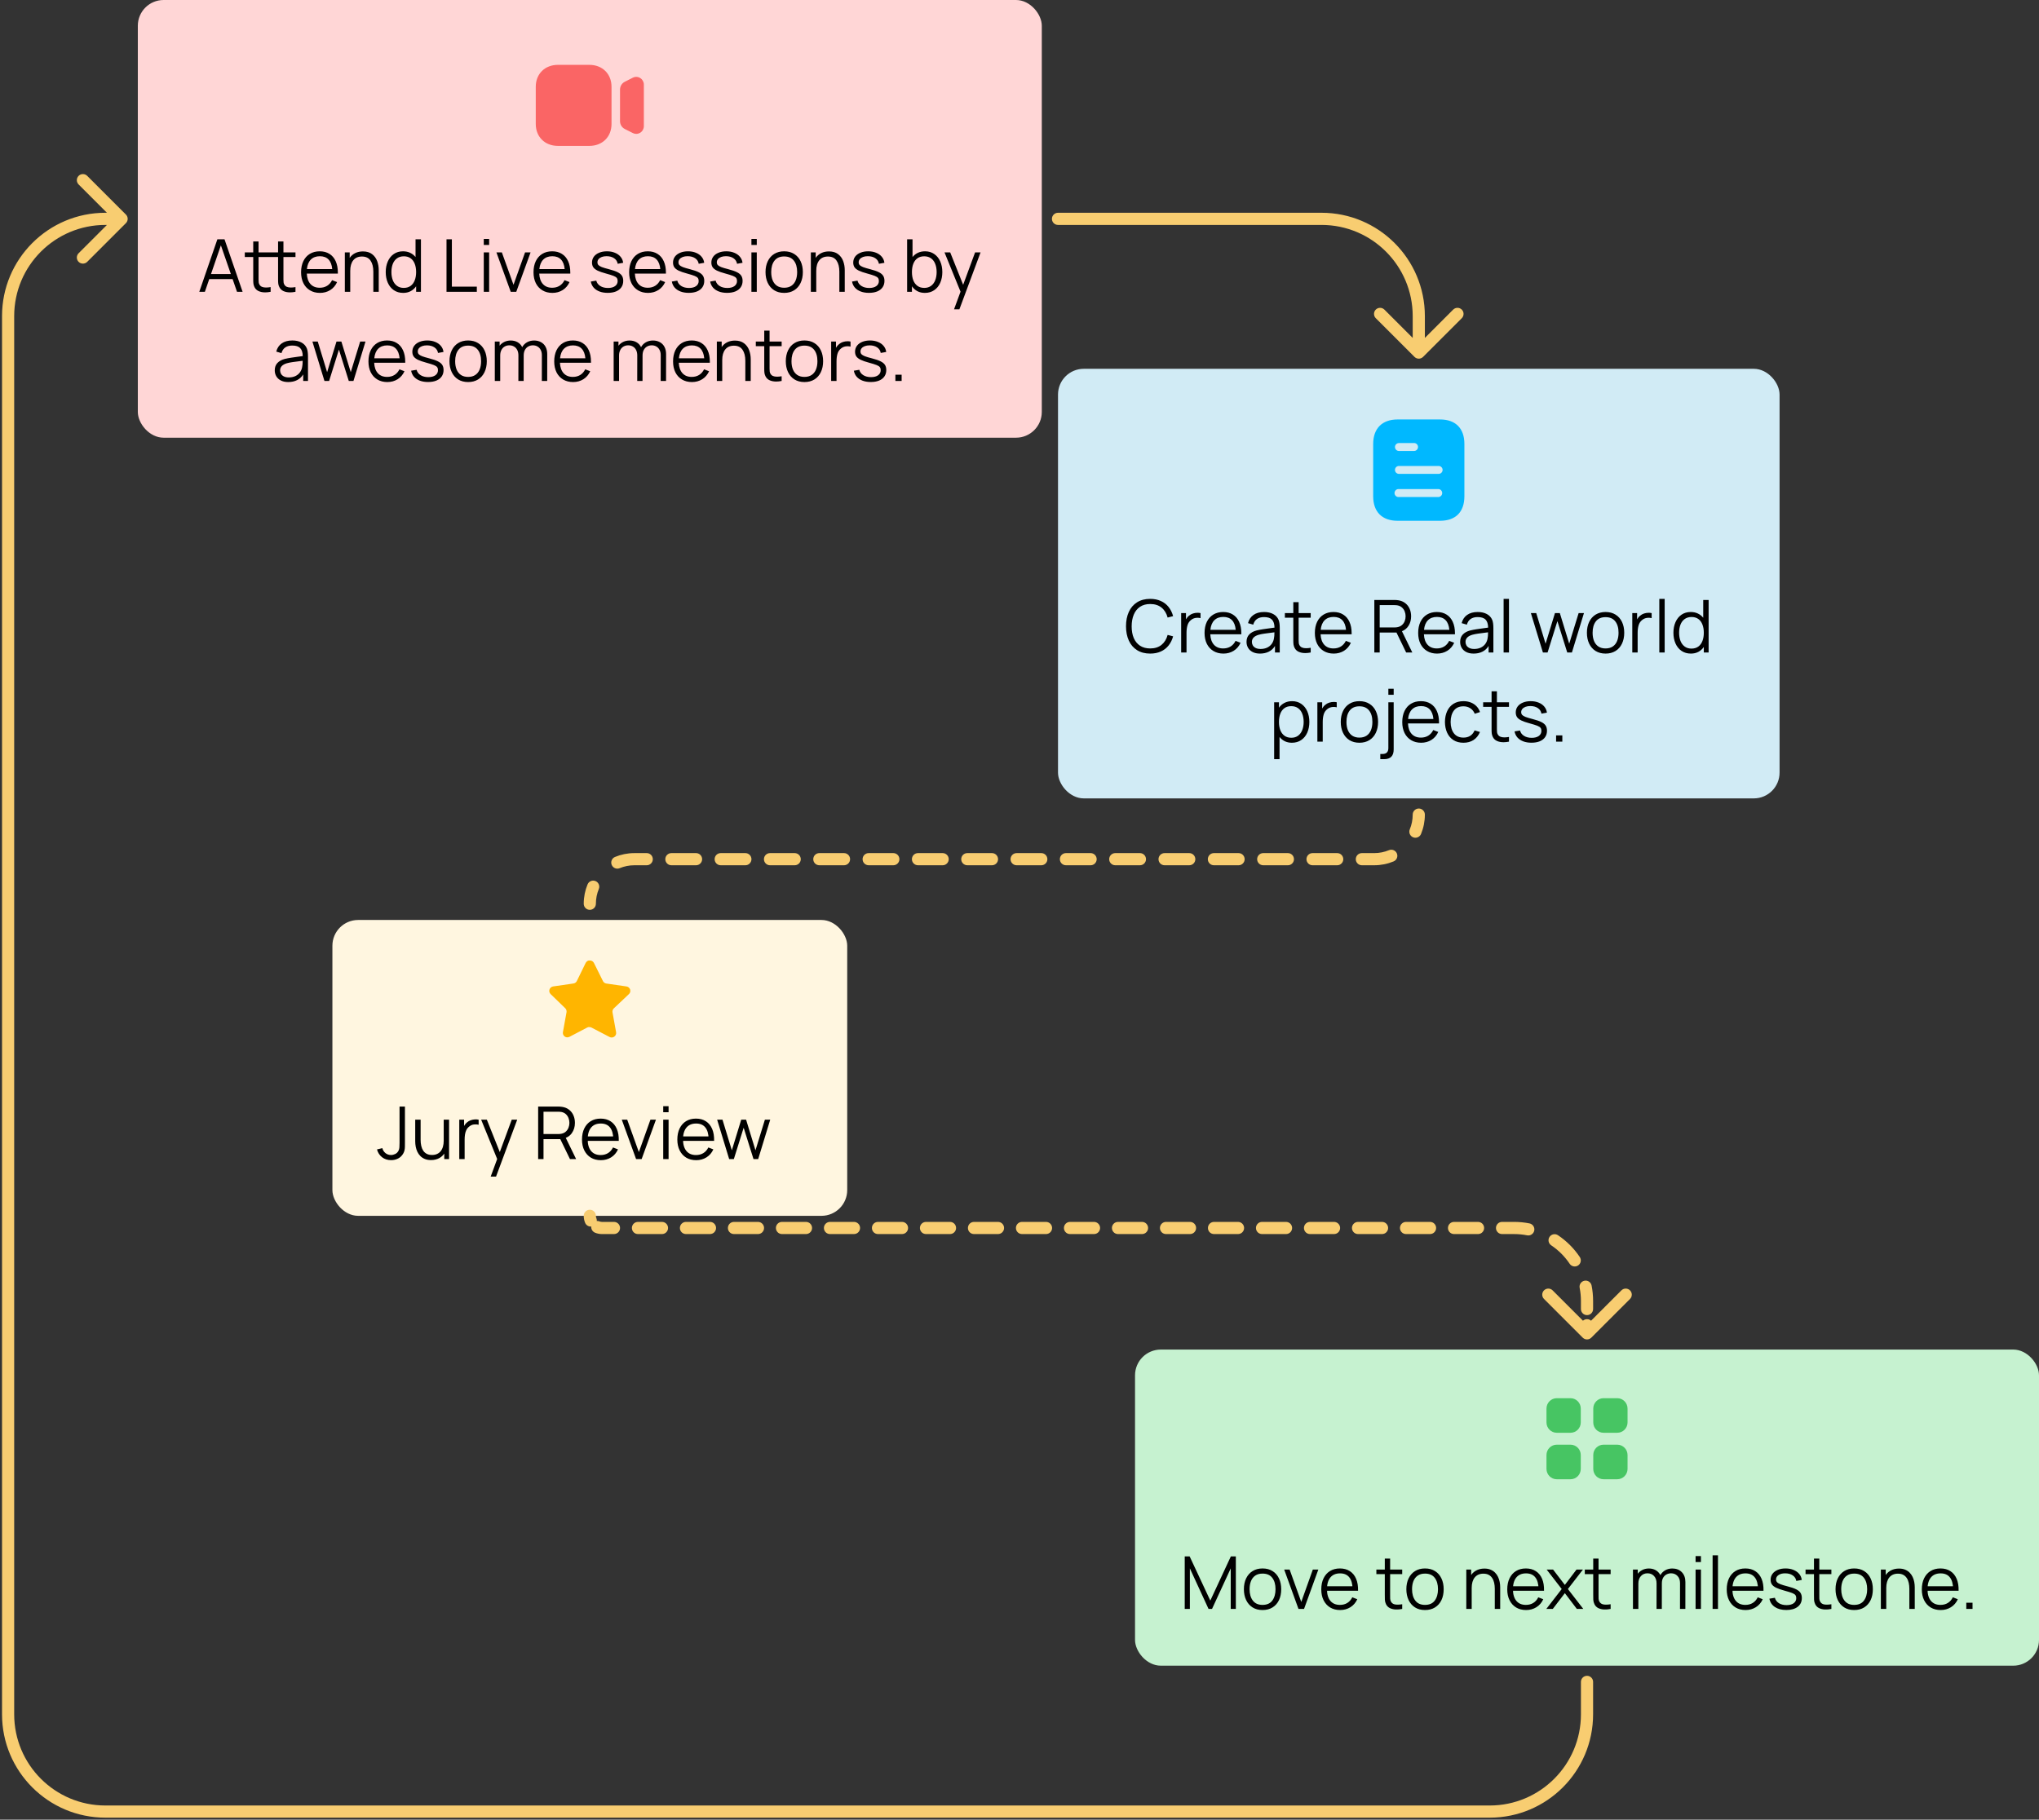
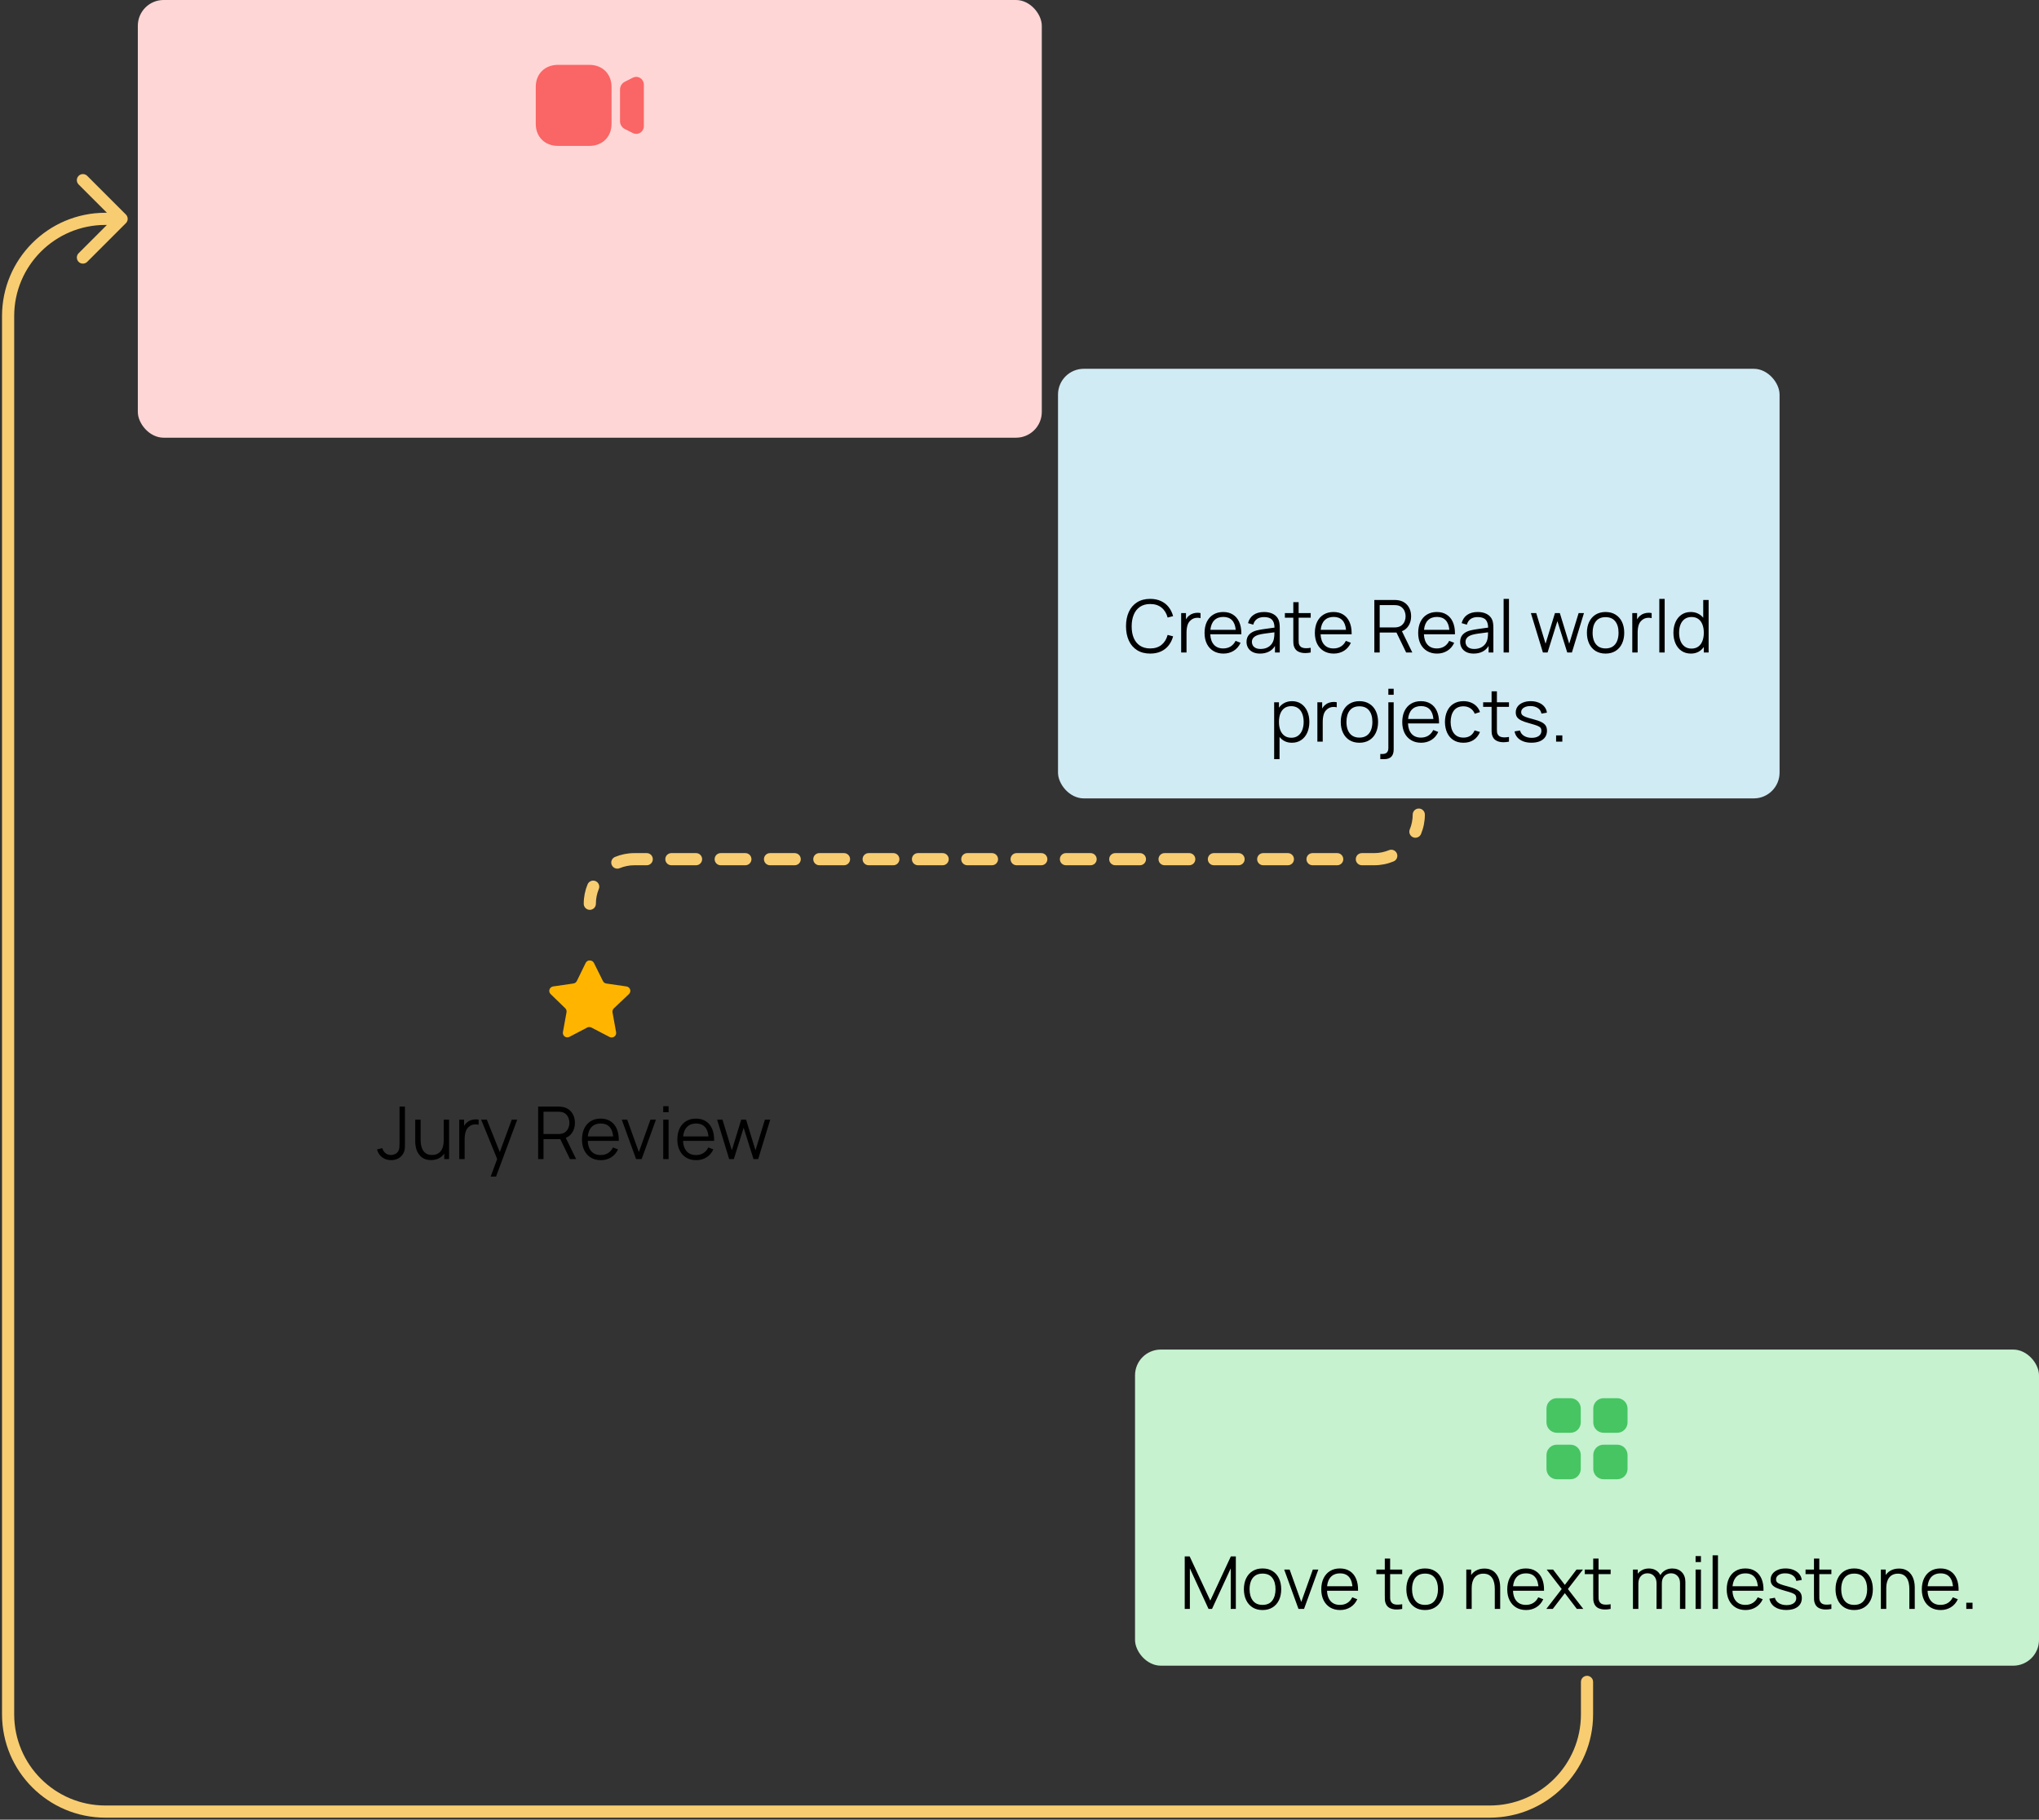
<svg xmlns="http://www.w3.org/2000/svg" width="503" height="449" viewBox="0 0 503 449" fill="none">
  <rect x="0" y="0" width="503" height="449" fill="#333333" stroke="none" />
  <rect x="34" width="223" height="108" rx="6.356" fill="#FFD6D6" />
  <path fill-rule="evenodd" clip-rule="evenodd" d="M137.651 16H145.373C148.603 16 150.857 18.225 150.857 21.415V30.585C150.857 33.775 148.603 36 145.373 36H137.651C134.421 36 132.167 33.775 132.167 30.585V21.415C132.167 18.225 134.421 16 137.651 16ZM156.111 19.172C156.696 18.874 157.383 18.905 157.941 19.257C158.5 19.608 158.833 20.217 158.833 20.883V31.118C158.833 31.785 158.5 32.393 157.941 32.744C157.636 32.934 157.295 33.032 156.951 33.032C156.664 33.032 156.377 32.964 156.109 32.828L154.135 31.831C153.404 31.46 152.951 30.716 152.951 29.889V22.111C152.951 21.282 153.404 20.538 154.135 20.17L156.111 19.172Z" fill="#FA6565" />
-   <path d="M59.846 72H58.469L57.38 68.859H51.62L50.54 72H49.163L53.627 59.04H55.382L59.846 72ZM54.491 60.534L52.052 67.617H56.948L54.491 60.534ZM69.922 63.414V68.427V68.958C69.922 69.258 69.934 69.501 69.958 69.687C69.982 69.867 70.036 70.029 70.12 70.173C70.264 70.449 70.471 70.647 70.741 70.767C71.011 70.887 71.347 70.947 71.749 70.947C72.091 70.947 72.472 70.911 72.892 70.839V72C72.412 72.096 71.965 72.144 71.551 72.144C70.939 72.144 70.399 72.039 69.931 71.829C69.469 71.613 69.13 71.283 68.914 70.839C68.782 70.581 68.695 70.317 68.653 70.047C68.617 69.771 68.599 69.429 68.599 69.021V68.481V63.414H63.784V68.427V68.958C63.784 69.258 63.796 69.501 63.82 69.687C63.844 69.867 63.898 70.029 63.982 70.173C64.126 70.449 64.333 70.647 64.603 70.767C64.873 70.887 65.212 70.947 65.62 70.947C65.962 70.947 66.343 70.911 66.763 70.839V72C66.283 72.096 65.836 72.144 65.422 72.144C64.804 72.144 64.264 72.039 63.802 71.829C63.34 71.619 62.998 71.289 62.776 70.839C62.65 70.581 62.566 70.317 62.524 70.047C62.488 69.777 62.47 69.441 62.47 69.039V68.481V63.414H60.391V62.28H62.47V59.58H63.784V62.28H68.599V59.58H69.922V62.28H72.892V63.414H69.922ZM75.686 67.509C75.74 68.625 76.043 69.486 76.595 70.092C77.147 70.698 77.906 71.001 78.872 71.001C79.562 71.001 80.168 70.842 80.69 70.524C81.212 70.2 81.623 69.735 81.923 69.129L83.156 69.606C82.772 70.452 82.208 71.109 81.464 71.577C80.72 72.039 79.874 72.27 78.926 72.27C77.99 72.27 77.171 72.06 76.469 71.64C75.767 71.22 75.224 70.629 74.84 69.867C74.462 69.099 74.273 68.205 74.273 67.185C74.273 66.135 74.459 65.22 74.831 64.44C75.209 63.66 75.743 63.06 76.433 62.64C77.129 62.22 77.942 62.01 78.872 62.01C79.802 62.01 80.6 62.22 81.266 62.64C81.938 63.054 82.451 63.654 82.805 64.44C83.165 65.22 83.345 66.15 83.345 67.23V67.509H75.686ZM78.908 63.225C77.978 63.225 77.237 63.498 76.685 64.044C76.139 64.59 75.815 65.376 75.713 66.402H81.959C81.863 65.352 81.557 64.56 81.041 64.026C80.525 63.492 79.814 63.225 78.908 63.225ZM89.533 62.037C90.451 62.037 91.201 62.259 91.783 62.703C92.365 63.147 92.785 63.72 93.043 64.422C93.301 65.118 93.43 65.862 93.43 66.654V72H92.098V67.041C92.098 65.895 91.87 64.986 91.414 64.314C90.958 63.636 90.247 63.297 89.281 63.297C88.357 63.297 87.646 63.606 87.148 64.224C86.65 64.842 86.401 65.706 86.401 66.816V72H85.069V62.28H86.266V63.63C86.626 63.108 87.085 62.712 87.643 62.442C88.201 62.172 88.831 62.037 89.533 62.037ZM102.509 59.04H103.841V72H102.653V70.641C102.293 71.157 101.843 71.559 101.303 71.847C100.769 72.129 100.157 72.27 99.466 72.27C98.579 72.27 97.808 72.048 97.153 71.604C96.505 71.16 96.01 70.548 95.668 69.768C95.326 68.988 95.156 68.109 95.156 67.131C95.156 66.159 95.326 65.286 95.668 64.512C96.01 63.732 96.502 63.12 97.144 62.676C97.793 62.232 98.549 62.01 99.412 62.01C100.073 62.01 100.661 62.133 101.177 62.379C101.699 62.625 102.143 62.973 102.509 63.423V59.04ZM99.602 71.037C100.274 71.037 100.838 70.872 101.294 70.542C101.75 70.206 102.089 69.747 102.311 69.165C102.539 68.577 102.653 67.899 102.653 67.131C102.653 66.357 102.539 65.679 102.311 65.097C102.089 64.509 101.75 64.053 101.294 63.729C100.844 63.405 100.289 63.243 99.629 63.243C98.957 63.243 98.389 63.411 97.927 63.747C97.466 64.083 97.121 64.545 96.892 65.133C96.671 65.715 96.559 66.381 96.559 67.131C96.559 67.881 96.674 68.553 96.901 69.147C97.135 69.735 97.481 70.197 97.936 70.533C98.392 70.869 98.948 71.037 99.602 71.037ZM117.628 72H110.149V59.04H111.472V70.731H117.628V72ZM120.665 60.435H119.342V58.95H120.665V60.435ZM120.665 72H119.342V62.28H120.665V72ZM127.36 72H125.992L122.464 62.28H123.805L126.676 70.272L129.529 62.28H130.888L127.36 72ZM133.026 67.509C133.08 68.625 133.383 69.486 133.935 70.092C134.487 70.698 135.246 71.001 136.212 71.001C136.902 71.001 137.508 70.842 138.03 70.524C138.552 70.2 138.963 69.735 139.263 69.129L140.496 69.606C140.112 70.452 139.548 71.109 138.804 71.577C138.06 72.039 137.214 72.27 136.266 72.27C135.33 72.27 134.511 72.06 133.809 71.64C133.107 71.22 132.564 70.629 132.18 69.867C131.802 69.099 131.613 68.205 131.613 67.185C131.613 66.135 131.799 65.22 132.171 64.44C132.549 63.66 133.083 63.06 133.773 62.64C134.469 62.22 135.282 62.01 136.212 62.01C137.142 62.01 137.94 62.22 138.606 62.64C139.278 63.054 139.791 63.654 140.145 64.44C140.505 65.22 140.685 66.15 140.685 67.23V67.509H133.026ZM136.248 63.225C135.318 63.225 134.577 63.498 134.025 64.044C133.479 64.59 133.155 65.376 133.053 66.402H139.299C139.203 65.352 138.897 64.56 138.381 64.026C137.865 63.492 137.154 63.225 136.248 63.225ZM149.912 72.261C149.156 72.261 148.484 72.15 147.896 71.928C147.308 71.706 146.828 71.388 146.456 70.974C146.09 70.554 145.853 70.053 145.745 69.471L147.095 69.246C147.233 69.804 147.56 70.245 148.076 70.569C148.592 70.893 149.228 71.055 149.984 71.055C150.722 71.055 151.304 70.902 151.73 70.596C152.156 70.284 152.369 69.861 152.369 69.327C152.369 69.015 152.297 68.769 152.153 68.589C152.015 68.403 151.751 68.232 151.361 68.076C150.971 67.92 150.347 67.725 149.489 67.491C148.595 67.251 147.902 67.011 147.41 66.771C146.918 66.525 146.567 66.249 146.357 65.943C146.147 65.631 146.042 65.244 146.042 64.782C146.042 64.236 146.195 63.753 146.501 63.333C146.813 62.913 147.248 62.589 147.806 62.361C148.364 62.127 149.006 62.01 149.732 62.01C150.458 62.01 151.112 62.13 151.694 62.37C152.276 62.604 152.744 62.937 153.098 63.369C153.452 63.795 153.662 64.287 153.728 64.845L152.378 65.088C152.282 64.506 151.988 64.05 151.496 63.72C151.004 63.384 150.38 63.216 149.624 63.216C149.186 63.216 148.796 63.279 148.454 63.405C148.118 63.531 147.854 63.708 147.662 63.936C147.476 64.164 147.383 64.425 147.383 64.719C147.383 64.989 147.461 65.214 147.617 65.394C147.779 65.568 148.058 65.736 148.454 65.898C148.856 66.054 149.447 66.231 150.227 66.429C151.139 66.663 151.844 66.906 152.342 67.158C152.846 67.404 153.206 67.698 153.422 68.04C153.638 68.376 153.746 68.799 153.746 69.309C153.746 69.915 153.593 70.44 153.287 70.884C152.981 71.328 152.54 71.67 151.964 71.91C151.388 72.144 150.704 72.261 149.912 72.261ZM156.615 67.509C156.669 68.625 156.972 69.486 157.524 70.092C158.076 70.698 158.835 71.001 159.801 71.001C160.491 71.001 161.097 70.842 161.619 70.524C162.141 70.2 162.552 69.735 162.852 69.129L164.085 69.606C163.701 70.452 163.137 71.109 162.393 71.577C161.649 72.039 160.803 72.27 159.855 72.27C158.919 72.27 158.1 72.06 157.398 71.64C156.696 71.22 156.153 70.629 155.769 69.867C155.391 69.099 155.202 68.205 155.202 67.185C155.202 66.135 155.388 65.22 155.76 64.44C156.138 63.66 156.672 63.06 157.362 62.64C158.058 62.22 158.871 62.01 159.801 62.01C160.731 62.01 161.529 62.22 162.195 62.64C162.867 63.054 163.38 63.654 163.734 64.44C164.094 65.22 164.274 66.15 164.274 67.23V67.509H156.615ZM159.837 63.225C158.907 63.225 158.166 63.498 157.614 64.044C157.068 64.59 156.744 65.376 156.642 66.402H162.888C162.792 65.352 162.486 64.56 161.97 64.026C161.454 63.492 160.743 63.225 159.837 63.225ZM169.899 72.261C169.143 72.261 168.471 72.15 167.883 71.928C167.295 71.706 166.815 71.388 166.443 70.974C166.077 70.554 165.84 70.053 165.732 69.471L167.082 69.246C167.22 69.804 167.547 70.245 168.063 70.569C168.579 70.893 169.215 71.055 169.971 71.055C170.709 71.055 171.291 70.902 171.717 70.596C172.143 70.284 172.356 69.861 172.356 69.327C172.356 69.015 172.284 68.769 172.14 68.589C172.002 68.403 171.738 68.232 171.348 68.076C170.958 67.92 170.334 67.725 169.476 67.491C168.582 67.251 167.889 67.011 167.397 66.771C166.905 66.525 166.554 66.249 166.344 65.943C166.134 65.631 166.029 65.244 166.029 64.782C166.029 64.236 166.182 63.753 166.488 63.333C166.8 62.913 167.235 62.589 167.793 62.361C168.351 62.127 168.993 62.01 169.719 62.01C170.445 62.01 171.099 62.13 171.681 62.37C172.263 62.604 172.731 62.937 173.085 63.369C173.439 63.795 173.649 64.287 173.715 64.845L172.365 65.088C172.269 64.506 171.975 64.05 171.483 63.72C170.991 63.384 170.367 63.216 169.611 63.216C169.173 63.216 168.783 63.279 168.441 63.405C168.105 63.531 167.841 63.708 167.649 63.936C167.463 64.164 167.37 64.425 167.37 64.719C167.37 64.989 167.448 65.214 167.604 65.394C167.766 65.568 168.045 65.736 168.441 65.898C168.843 66.054 169.434 66.231 170.214 66.429C171.126 66.663 171.831 66.906 172.329 67.158C172.833 67.404 173.193 67.698 173.409 68.04C173.625 68.376 173.733 68.799 173.733 69.309C173.733 69.915 173.58 70.44 173.274 70.884C172.968 71.328 172.527 71.67 171.951 71.91C171.375 72.144 170.691 72.261 169.899 72.261ZM179.356 72.261C178.6 72.261 177.928 72.15 177.34 71.928C176.752 71.706 176.272 71.388 175.9 70.974C175.534 70.554 175.297 70.053 175.189 69.471L176.539 69.246C176.677 69.804 177.004 70.245 177.52 70.569C178.036 70.893 178.672 71.055 179.428 71.055C180.166 71.055 180.748 70.902 181.174 70.596C181.6 70.284 181.813 69.861 181.813 69.327C181.813 69.015 181.741 68.769 181.597 68.589C181.459 68.403 181.195 68.232 180.805 68.076C180.415 67.92 179.791 67.725 178.933 67.491C178.039 67.251 177.346 67.011 176.854 66.771C176.362 66.525 176.011 66.249 175.801 65.943C175.591 65.631 175.486 65.244 175.486 64.782C175.486 64.236 175.639 63.753 175.945 63.333C176.257 62.913 176.692 62.589 177.25 62.361C177.808 62.127 178.45 62.01 179.176 62.01C179.902 62.01 180.556 62.13 181.138 62.37C181.72 62.604 182.188 62.937 182.542 63.369C182.896 63.795 183.106 64.287 183.172 64.845L181.822 65.088C181.726 64.506 181.432 64.05 180.94 63.72C180.448 63.384 179.824 63.216 179.068 63.216C178.63 63.216 178.24 63.279 177.898 63.405C177.562 63.531 177.298 63.708 177.106 63.936C176.92 64.164 176.827 64.425 176.827 64.719C176.827 64.989 176.905 65.214 177.061 65.394C177.223 65.568 177.502 65.736 177.898 65.898C178.3 66.054 178.891 66.231 179.671 66.429C180.583 66.663 181.288 66.906 181.786 67.158C182.29 67.404 182.65 67.698 182.866 68.04C183.082 68.376 183.19 68.799 183.19 69.309C183.19 69.915 183.037 70.44 182.731 70.884C182.425 71.328 181.984 71.67 181.408 71.91C180.832 72.144 180.148 72.261 179.356 72.261ZM186.689 60.435H185.366V58.95H186.689V60.435ZM186.689 72H185.366V62.28H186.689V72ZM193.446 72.27C192.498 72.27 191.676 72.054 190.98 71.622C190.29 71.184 189.762 70.578 189.396 69.804C189.03 69.03 188.847 68.139 188.847 67.131C188.847 66.117 189.033 65.223 189.405 64.449C189.777 63.675 190.308 63.075 190.998 62.649C191.694 62.223 192.51 62.01 193.446 62.01C194.4 62.01 195.222 62.226 195.912 62.658C196.608 63.09 197.139 63.693 197.505 64.467C197.871 65.241 198.054 66.129 198.054 67.131C198.054 68.151 197.868 69.048 197.496 69.822C197.13 70.596 196.599 71.199 195.903 71.631C195.213 72.057 194.394 72.27 193.446 72.27ZM193.446 71.001C194.148 71.001 194.739 70.842 195.219 70.524C195.699 70.2 196.056 69.75 196.29 69.174C196.53 68.592 196.65 67.911 196.65 67.131C196.65 65.931 196.377 64.989 195.831 64.305C195.291 63.621 194.496 63.279 193.446 63.279C192.39 63.279 191.592 63.627 191.052 64.323C190.518 65.013 190.251 65.949 190.251 67.131C190.251 67.917 190.371 68.601 190.611 69.183C190.857 69.765 191.217 70.215 191.691 70.533C192.171 70.845 192.756 71.001 193.446 71.001ZM204.494 62.037C205.412 62.037 206.162 62.259 206.744 62.703C207.326 63.147 207.746 63.72 208.004 64.422C208.262 65.118 208.391 65.862 208.391 66.654V72H207.059V67.041C207.059 65.895 206.831 64.986 206.375 64.314C205.919 63.636 205.208 63.297 204.242 63.297C203.318 63.297 202.607 63.606 202.109 64.224C201.611 64.842 201.362 65.706 201.362 66.816V72H200.03V62.28H201.227V63.63C201.587 63.108 202.046 62.712 202.604 62.442C203.162 62.172 203.792 62.037 204.494 62.037ZM214.354 72.261C213.598 72.261 212.926 72.15 212.338 71.928C211.75 71.706 211.27 71.388 210.898 70.974C210.532 70.554 210.295 70.053 210.187 69.471L211.537 69.246C211.675 69.804 212.002 70.245 212.518 70.569C213.034 70.893 213.67 71.055 214.426 71.055C215.164 71.055 215.746 70.902 216.172 70.596C216.598 70.284 216.811 69.861 216.811 69.327C216.811 69.015 216.739 68.769 216.595 68.589C216.457 68.403 216.193 68.232 215.803 68.076C215.413 67.92 214.789 67.725 213.931 67.491C213.037 67.251 212.344 67.011 211.852 66.771C211.36 66.525 211.009 66.249 210.799 65.943C210.589 65.631 210.484 65.244 210.484 64.782C210.484 64.236 210.637 63.753 210.943 63.333C211.255 62.913 211.69 62.589 212.248 62.361C212.806 62.127 213.448 62.01 214.174 62.01C214.9 62.01 215.554 62.13 216.136 62.37C216.718 62.604 217.186 62.937 217.54 63.369C217.894 63.795 218.104 64.287 218.17 64.845L216.82 65.088C216.724 64.506 216.43 64.05 215.938 63.72C215.446 63.384 214.822 63.216 214.066 63.216C213.628 63.216 213.238 63.279 212.896 63.405C212.56 63.531 212.296 63.708 212.104 63.936C211.918 64.164 211.825 64.425 211.825 64.719C211.825 64.989 211.903 65.214 212.059 65.394C212.221 65.568 212.5 65.736 212.896 65.898C213.298 66.054 213.889 66.231 214.669 66.429C215.581 66.663 216.286 66.906 216.784 67.158C217.288 67.404 217.648 67.698 217.864 68.04C218.08 68.376 218.188 68.799 218.188 69.309C218.188 69.915 218.035 70.44 217.729 70.884C217.423 71.328 216.982 71.67 216.406 71.91C215.83 72.144 215.146 72.261 214.354 72.261ZM228.206 62.01C229.07 62.01 229.823 62.232 230.465 62.676C231.113 63.12 231.608 63.732 231.95 64.512C232.292 65.286 232.463 66.159 232.463 67.131C232.463 68.109 232.292 68.988 231.95 69.768C231.608 70.548 231.11 71.16 230.456 71.604C229.808 72.048 229.04 72.27 228.152 72.27C227.462 72.27 226.847 72.129 226.307 71.847C225.773 71.559 225.326 71.157 224.966 70.641V72H223.778V59.04H225.11V63.423C225.476 62.973 225.917 62.625 226.433 62.379C226.955 62.133 227.546 62.01 228.206 62.01ZM228.017 71.037C228.671 71.037 229.226 70.869 229.682 70.533C230.138 70.197 230.48 69.735 230.708 69.147C230.942 68.553 231.059 67.881 231.059 67.131C231.059 66.381 230.945 65.715 230.717 65.133C230.495 64.545 230.153 64.083 229.691 63.747C229.229 63.411 228.662 63.243 227.99 63.243C227.33 63.243 226.772 63.405 226.316 63.729C225.866 64.053 225.527 64.509 225.299 65.097C225.077 65.679 224.966 66.357 224.966 67.131C224.966 67.899 225.077 68.577 225.299 69.165C225.527 69.747 225.869 70.206 226.325 70.542C226.781 70.872 227.345 71.037 228.017 71.037ZM237.601 70.272L240.544 62.28H241.894L236.674 76.32H235.351L236.953 71.973L233.002 62.28H234.406L237.601 70.272ZM75.689 85.954C75.881 86.422 75.977 87.091 75.977 87.961V94H74.798V92.389C74.42 93.007 73.916 93.475 73.286 93.793C72.656 94.111 71.927 94.27 71.099 94.27C70.391 94.27 69.785 94.141 69.281 93.883C68.783 93.625 68.408 93.277 68.156 92.839C67.904 92.401 67.778 91.918 67.778 91.39C67.778 90.634 67.997 90.025 68.435 89.563C68.873 89.101 69.479 88.768 70.253 88.564C70.727 88.45 71.255 88.348 71.837 88.258C72.425 88.168 73.103 88.072 73.871 87.97L74.681 87.862C74.669 86.968 74.459 86.311 74.051 85.891C73.649 85.471 72.995 85.261 72.089 85.261C71.405 85.261 70.835 85.414 70.379 85.72C69.929 86.026 69.614 86.497 69.434 87.133L68.147 86.755C68.375 85.879 68.825 85.204 69.497 84.73C70.175 84.25 71.045 84.01 72.107 84.01C72.995 84.01 73.748 84.178 74.366 84.514C74.99 84.85 75.431 85.33 75.689 85.954ZM71.252 93.127C71.852 93.127 72.386 93.019 72.854 92.803C73.322 92.581 73.697 92.278 73.979 91.894C74.267 91.504 74.453 91.063 74.537 90.571C74.621 90.199 74.663 89.683 74.663 89.023C74.429 89.047 74.261 89.068 74.159 89.086C73.343 89.182 72.68 89.269 72.17 89.347C71.66 89.419 71.198 89.512 70.784 89.626C69.662 89.956 69.101 90.544 69.101 91.39C69.101 91.69 69.173 91.972 69.317 92.236C69.467 92.5 69.704 92.716 70.028 92.884C70.352 93.046 70.76 93.127 71.252 93.127ZM81.19 94H80.038L77.068 84.271L78.391 84.28L80.695 91.831L83.008 84.28H84.214L86.527 91.831L88.849 84.28H90.163L87.193 94H86.041L83.611 86.26L81.19 94ZM92.306 89.509C92.36 90.625 92.663 91.486 93.215 92.092C93.767 92.698 94.526 93.001 95.492 93.001C96.182 93.001 96.788 92.842 97.31 92.524C97.832 92.2 98.243 91.735 98.543 91.129L99.776 91.606C99.392 92.452 98.828 93.109 98.084 93.577C97.34 94.039 96.494 94.27 95.546 94.27C94.61 94.27 93.791 94.06 93.089 93.64C92.387 93.22 91.844 92.629 91.46 91.867C91.082 91.099 90.893 90.205 90.893 89.185C90.893 88.135 91.079 87.22 91.451 86.44C91.829 85.66 92.363 85.06 93.053 84.64C93.749 84.22 94.562 84.01 95.492 84.01C96.422 84.01 97.22 84.22 97.886 84.64C98.558 85.054 99.071 85.654 99.425 86.44C99.785 87.22 99.965 88.15 99.965 89.23V89.509H92.306ZM95.528 85.225C94.598 85.225 93.857 85.498 93.305 86.044C92.759 86.59 92.435 87.376 92.333 88.402H98.579C98.483 87.352 98.177 86.56 97.661 86.026C97.145 85.492 96.434 85.225 95.528 85.225ZM105.589 94.261C104.833 94.261 104.161 94.15 103.573 93.928C102.985 93.706 102.505 93.388 102.133 92.974C101.767 92.554 101.53 92.053 101.422 91.471L102.772 91.246C102.91 91.804 103.237 92.245 103.753 92.569C104.269 92.893 104.905 93.055 105.661 93.055C106.399 93.055 106.981 92.902 107.407 92.596C107.833 92.284 108.046 91.861 108.046 91.327C108.046 91.015 107.974 90.769 107.83 90.589C107.692 90.403 107.428 90.232 107.038 90.076C106.648 89.92 106.024 89.725 105.166 89.491C104.272 89.251 103.579 89.011 103.087 88.771C102.595 88.525 102.244 88.249 102.034 87.943C101.824 87.631 101.719 87.244 101.719 86.782C101.719 86.236 101.872 85.753 102.178 85.333C102.49 84.913 102.925 84.589 103.483 84.361C104.041 84.127 104.683 84.01 105.409 84.01C106.135 84.01 106.789 84.13 107.371 84.37C107.953 84.604 108.421 84.937 108.775 85.369C109.129 85.795 109.339 86.287 109.405 86.845L108.055 87.088C107.959 86.506 107.665 86.05 107.173 85.72C106.681 85.384 106.057 85.216 105.301 85.216C104.863 85.216 104.473 85.279 104.131 85.405C103.795 85.531 103.531 85.708 103.339 85.936C103.153 86.164 103.06 86.425 103.06 86.719C103.06 86.989 103.138 87.214 103.294 87.394C103.456 87.568 103.735 87.736 104.131 87.898C104.533 88.054 105.124 88.231 105.904 88.429C106.816 88.663 107.521 88.906 108.019 89.158C108.523 89.404 108.883 89.698 109.099 90.04C109.315 90.376 109.423 90.799 109.423 91.309C109.423 91.915 109.27 92.44 108.964 92.884C108.658 93.328 108.217 93.67 107.641 93.91C107.065 94.144 106.381 94.261 105.589 94.261ZM115.478 94.27C114.53 94.27 113.708 94.054 113.012 93.622C112.322 93.184 111.794 92.578 111.428 91.804C111.062 91.03 110.879 90.139 110.879 89.131C110.879 88.117 111.065 87.223 111.437 86.449C111.809 85.675 112.34 85.075 113.03 84.649C113.726 84.223 114.542 84.01 115.478 84.01C116.432 84.01 117.254 84.226 117.944 84.658C118.64 85.09 119.171 85.693 119.537 86.467C119.903 87.241 120.086 88.129 120.086 89.131C120.086 90.151 119.9 91.048 119.528 91.822C119.162 92.596 118.631 93.199 117.935 93.631C117.245 94.057 116.426 94.27 115.478 94.27ZM115.478 93.001C116.18 93.001 116.771 92.842 117.251 92.524C117.731 92.2 118.088 91.75 118.322 91.174C118.562 90.592 118.682 89.911 118.682 89.131C118.682 87.931 118.409 86.989 117.863 86.305C117.323 85.621 116.528 85.279 115.478 85.279C114.422 85.279 113.624 85.627 113.084 86.323C112.55 87.013 112.283 87.949 112.283 89.131C112.283 89.917 112.403 90.601 112.643 91.183C112.889 91.765 113.249 92.215 113.723 92.533C114.203 92.845 114.788 93.001 115.478 93.001ZM131.765 84.019C132.413 84.019 132.98 84.157 133.466 84.433C133.958 84.703 134.336 85.09 134.6 85.594C134.864 86.098 134.996 86.689 134.996 87.367L134.987 94H133.664L133.673 87.619C133.673 87.127 133.577 86.701 133.385 86.341C133.199 85.975 132.938 85.696 132.602 85.504C132.266 85.306 131.885 85.207 131.459 85.207C131.063 85.207 130.694 85.297 130.352 85.477C130.01 85.651 129.731 85.927 129.515 86.305C129.299 86.683 129.191 87.157 129.191 87.727L129.182 94H127.877L127.886 87.709C127.886 87.199 127.793 86.755 127.607 86.377C127.421 85.999 127.157 85.711 126.815 85.513C126.479 85.309 126.089 85.207 125.645 85.207C125.201 85.207 124.808 85.312 124.466 85.522C124.124 85.726 123.86 86.02 123.674 86.404C123.488 86.782 123.395 87.223 123.395 87.727V94H122.063V84.28H123.251V85.306C123.557 84.904 123.947 84.589 124.421 84.361C124.895 84.133 125.417 84.019 125.987 84.019C126.629 84.019 127.196 84.16 127.688 84.442C128.186 84.724 128.564 85.129 128.822 85.657C129.104 85.141 129.503 84.739 130.019 84.451C130.535 84.163 131.117 84.019 131.765 84.019ZM138.132 89.509C138.186 90.625 138.489 91.486 139.041 92.092C139.593 92.698 140.352 93.001 141.318 93.001C142.008 93.001 142.614 92.842 143.136 92.524C143.658 92.2 144.069 91.735 144.369 91.129L145.602 91.606C145.218 92.452 144.654 93.109 143.91 93.577C143.166 94.039 142.32 94.27 141.372 94.27C140.436 94.27 139.617 94.06 138.915 93.64C138.213 93.22 137.67 92.629 137.286 91.867C136.908 91.099 136.719 90.205 136.719 89.185C136.719 88.135 136.905 87.22 137.277 86.44C137.655 85.66 138.189 85.06 138.879 84.64C139.575 84.22 140.388 84.01 141.318 84.01C142.248 84.01 143.046 84.22 143.712 84.64C144.384 85.054 144.897 85.654 145.251 86.44C145.611 87.22 145.791 88.15 145.791 89.23V89.509H138.132ZM141.354 85.225C140.424 85.225 139.683 85.498 139.131 86.044C138.585 86.59 138.261 87.376 138.159 88.402H144.405C144.309 87.352 144.003 86.56 143.487 86.026C142.971 85.492 142.26 85.225 141.354 85.225ZM161.085 84.019C161.733 84.019 162.3 84.157 162.786 84.433C163.278 84.703 163.656 85.09 163.92 85.594C164.184 86.098 164.316 86.689 164.316 87.367L164.307 94H162.984L162.993 87.619C162.993 87.127 162.897 86.701 162.705 86.341C162.519 85.975 162.258 85.696 161.922 85.504C161.586 85.306 161.205 85.207 160.779 85.207C160.383 85.207 160.014 85.297 159.672 85.477C159.33 85.651 159.051 85.927 158.835 86.305C158.619 86.683 158.511 87.157 158.511 87.727L158.502 94H157.197L157.206 87.709C157.206 87.199 157.113 86.755 156.927 86.377C156.741 85.999 156.477 85.711 156.135 85.513C155.799 85.309 155.409 85.207 154.965 85.207C154.521 85.207 154.128 85.312 153.786 85.522C153.444 85.726 153.18 86.02 152.994 86.404C152.808 86.782 152.715 87.223 152.715 87.727V94H151.383V84.28H152.571V85.306C152.877 84.904 153.267 84.589 153.741 84.361C154.215 84.133 154.737 84.019 155.307 84.019C155.949 84.019 156.516 84.16 157.008 84.442C157.506 84.724 157.884 85.129 158.142 85.657C158.424 85.141 158.823 84.739 159.339 84.451C159.855 84.163 160.437 84.019 161.085 84.019ZM167.452 89.509C167.506 90.625 167.809 91.486 168.361 92.092C168.913 92.698 169.672 93.001 170.638 93.001C171.328 93.001 171.934 92.842 172.456 92.524C172.978 92.2 173.389 91.735 173.689 91.129L174.922 91.606C174.538 92.452 173.974 93.109 173.23 93.577C172.486 94.039 171.64 94.27 170.692 94.27C169.756 94.27 168.937 94.06 168.235 93.64C167.533 93.22 166.99 92.629 166.606 91.867C166.228 91.099 166.039 90.205 166.039 89.185C166.039 88.135 166.225 87.22 166.597 86.44C166.975 85.66 167.509 85.06 168.199 84.64C168.895 84.22 169.708 84.01 170.638 84.01C171.568 84.01 172.366 84.22 173.032 84.64C173.704 85.054 174.217 85.654 174.571 86.44C174.931 87.22 175.111 88.15 175.111 89.23V89.509H167.452ZM170.674 85.225C169.744 85.225 169.003 85.498 168.451 86.044C167.905 86.59 167.581 87.376 167.479 88.402H173.725C173.629 87.352 173.323 86.56 172.807 86.026C172.291 85.492 171.58 85.225 170.674 85.225ZM181.3 84.037C182.218 84.037 182.968 84.259 183.55 84.703C184.132 85.147 184.552 85.72 184.81 86.422C185.068 87.118 185.197 87.862 185.197 88.654V94H183.865V89.041C183.865 87.895 183.637 86.986 183.181 86.314C182.725 85.636 182.014 85.297 181.048 85.297C180.124 85.297 179.413 85.606 178.915 86.224C178.417 86.842 178.168 87.706 178.168 88.816V94H176.836V84.28H178.033V85.63C178.393 85.108 178.852 84.712 179.41 84.442C179.968 84.172 180.598 84.037 181.3 84.037ZM189.845 85.414V90.427V90.958C189.845 91.258 189.857 91.501 189.881 91.687C189.905 91.867 189.959 92.029 190.043 92.173C190.187 92.449 190.394 92.647 190.664 92.767C190.934 92.887 191.273 92.947 191.681 92.947C192.023 92.947 192.404 92.911 192.824 92.839V94C192.344 94.096 191.897 94.144 191.483 94.144C190.865 94.144 190.325 94.039 189.863 93.829C189.401 93.619 189.059 93.289 188.837 92.839C188.711 92.581 188.627 92.317 188.585 92.047C188.549 91.777 188.531 91.441 188.531 91.039V90.481V85.414H186.452V84.28H188.531V81.58H189.845V84.28H192.824V85.414H189.845ZM198.447 94.27C197.499 94.27 196.677 94.054 195.981 93.622C195.291 93.184 194.763 92.578 194.397 91.804C194.031 91.03 193.848 90.139 193.848 89.131C193.848 88.117 194.034 87.223 194.406 86.449C194.778 85.675 195.309 85.075 195.999 84.649C196.695 84.223 197.511 84.01 198.447 84.01C199.401 84.01 200.223 84.226 200.913 84.658C201.609 85.09 202.14 85.693 202.506 86.467C202.872 87.241 203.055 88.129 203.055 89.131C203.055 90.151 202.869 91.048 202.497 91.822C202.131 92.596 201.6 93.199 200.904 93.631C200.214 94.057 199.395 94.27 198.447 94.27ZM198.447 93.001C199.149 93.001 199.74 92.842 200.22 92.524C200.7 92.2 201.057 91.75 201.291 91.174C201.531 90.592 201.651 89.911 201.651 89.131C201.651 87.931 201.378 86.989 200.832 86.305C200.292 85.621 199.497 85.279 198.447 85.279C197.391 85.279 196.593 85.627 196.053 86.323C195.519 87.013 195.252 87.949 195.252 89.131C195.252 89.917 195.372 90.601 195.612 91.183C195.858 91.765 196.218 92.215 196.692 92.533C197.172 92.845 197.757 93.001 198.447 93.001ZM206.984 84.919C207.254 84.679 207.575 84.499 207.947 84.379C208.325 84.259 208.706 84.199 209.09 84.199C209.348 84.199 209.591 84.226 209.819 84.28V85.522C209.561 85.462 209.312 85.432 209.072 85.432C208.448 85.432 207.923 85.609 207.497 85.963C207.053 86.311 206.753 86.755 206.597 87.295C206.441 87.835 206.363 88.453 206.363 89.149V94H205.04V84.28H206.228V85.819C206.438 85.447 206.69 85.147 206.984 84.919ZM214.802 94.261C214.046 94.261 213.374 94.15 212.786 93.928C212.198 93.706 211.718 93.388 211.346 92.974C210.98 92.554 210.743 92.053 210.635 91.471L211.985 91.246C212.123 91.804 212.45 92.245 212.966 92.569C213.482 92.893 214.118 93.055 214.874 93.055C215.612 93.055 216.194 92.902 216.62 92.596C217.046 92.284 217.259 91.861 217.259 91.327C217.259 91.015 217.187 90.769 217.043 90.589C216.905 90.403 216.641 90.232 216.251 90.076C215.861 89.92 215.237 89.725 214.379 89.491C213.485 89.251 212.792 89.011 212.3 88.771C211.808 88.525 211.457 88.249 211.247 87.943C211.037 87.631 210.932 87.244 210.932 86.782C210.932 86.236 211.085 85.753 211.391 85.333C211.703 84.913 212.138 84.589 212.696 84.361C213.254 84.127 213.896 84.01 214.622 84.01C215.348 84.01 216.002 84.13 216.584 84.37C217.166 84.604 217.634 84.937 217.988 85.369C218.342 85.795 218.552 86.287 218.618 86.845L217.268 87.088C217.172 86.506 216.878 86.05 216.386 85.72C215.894 85.384 215.27 85.216 214.514 85.216C214.076 85.216 213.686 85.279 213.344 85.405C213.008 85.531 212.744 85.708 212.552 85.936C212.366 86.164 212.273 86.425 212.273 86.719C212.273 86.989 212.351 87.214 212.507 87.394C212.669 87.568 212.948 87.736 213.344 87.898C213.746 88.054 214.337 88.231 215.117 88.429C216.029 88.663 216.734 88.906 217.232 89.158C217.736 89.404 218.096 89.698 218.312 90.04C218.528 90.376 218.636 90.799 218.636 91.309C218.636 91.915 218.483 92.44 218.177 92.884C217.871 93.328 217.43 93.67 216.854 93.91C216.278 94.144 215.594 94.261 214.802 94.261ZM222.423 94H220.884V92.461H222.423V94Z" fill="black" />
  <rect x="261" y="91" width="178" height="106" rx="6.356" fill="#D1EBF5" />
-   <path fill-rule="evenodd" clip-rule="evenodd" d="M344.762 103.5H355.239C359.1 103.5 361.25 105.725 361.25 109.537V122.45C361.25 126.325 359.1 128.5 355.239 128.5H344.762C340.963 128.5 338.75 126.325 338.75 122.45V109.537C338.75 105.725 340.963 103.5 344.762 103.5ZM345.1 109.325V109.312H348.836C349.375 109.312 349.812 109.75 349.812 110.286C349.812 110.837 349.375 111.275 348.836 111.275H345.1C344.561 111.275 344.125 110.837 344.125 110.3C344.125 109.762 344.561 109.325 345.1 109.325ZM345.1 116.925H354.9C355.437 116.925 355.875 116.487 355.875 115.95C355.875 115.412 355.437 114.974 354.9 114.974H345.1C344.561 114.974 344.125 115.412 344.125 115.95C344.125 116.487 344.561 116.925 345.1 116.925ZM345.1 122.637H354.9C355.398 122.587 355.775 122.161 355.775 121.662C355.775 121.15 355.398 120.725 354.9 120.675H345.1C344.725 120.637 344.362 120.812 344.162 121.137C343.962 121.45 343.962 121.862 344.162 122.187C344.362 122.5 344.725 122.687 345.1 122.637Z" fill="#00B8FF" />
  <path d="M283.742 161.27C282.476 161.27 281.396 160.988 280.502 160.424C279.608 159.86 278.93 159.071 278.468 158.057C278.006 157.037 277.775 155.858 277.775 154.52C277.775 153.182 278.006 152.006 278.468 150.992C278.93 149.972 279.608 149.18 280.502 148.616C281.396 148.052 282.476 147.77 283.742 147.77C284.726 147.77 285.599 147.944 286.361 148.292C287.129 148.634 287.765 149.123 288.269 149.759C288.779 150.395 289.154 151.151 289.394 152.027L288.044 152.378C287.762 151.328 287.258 150.509 286.532 149.921C285.806 149.333 284.876 149.039 283.742 149.039C282.746 149.039 281.906 149.27 281.222 149.732C280.538 150.194 280.025 150.842 279.683 151.676C279.341 152.504 279.17 153.47 279.17 154.574C279.17 155.66 279.341 156.611 279.683 157.427C280.031 158.237 280.547 158.87 281.231 159.326C281.921 159.776 282.758 160.001 283.742 160.001C284.876 160.001 285.806 159.707 286.532 159.119C287.258 158.531 287.762 157.712 288.044 156.662L289.394 157.013C289.154 157.889 288.779 158.645 288.269 159.281C287.765 159.917 287.129 160.409 286.361 160.757C285.599 161.099 284.726 161.27 283.742 161.27ZM293.324 151.919C293.594 151.679 293.915 151.499 294.287 151.379C294.665 151.259 295.046 151.199 295.43 151.199C295.688 151.199 295.931 151.226 296.159 151.28V152.522C295.901 152.462 295.652 152.432 295.412 152.432C294.788 152.432 294.263 152.609 293.837 152.963C293.393 153.311 293.093 153.755 292.937 154.295C292.781 154.835 292.703 155.453 292.703 156.149V161H291.38V151.28H292.568V152.819C292.778 152.447 293.03 152.147 293.324 151.919ZM298.564 156.509C298.618 157.625 298.921 158.486 299.473 159.092C300.025 159.698 300.784 160.001 301.75 160.001C302.44 160.001 303.046 159.842 303.568 159.524C304.09 159.2 304.501 158.735 304.801 158.129L306.034 158.606C305.65 159.452 305.086 160.109 304.342 160.577C303.598 161.039 302.752 161.27 301.804 161.27C300.868 161.27 300.049 161.06 299.347 160.64C298.645 160.22 298.102 159.629 297.718 158.867C297.34 158.099 297.151 157.205 297.151 156.185C297.151 155.135 297.337 154.22 297.709 153.44C298.087 152.66 298.621 152.06 299.311 151.64C300.007 151.22 300.82 151.01 301.75 151.01C302.68 151.01 303.478 151.22 304.144 151.64C304.816 152.054 305.329 152.654 305.683 153.44C306.043 154.22 306.223 155.15 306.223 156.23V156.509H298.564ZM301.786 152.225C300.856 152.225 300.115 152.498 299.563 153.044C299.017 153.59 298.693 154.376 298.591 155.402H304.837C304.741 154.352 304.435 153.56 303.919 153.026C303.403 152.492 302.692 152.225 301.786 152.225ZM315.415 152.954C315.607 153.422 315.703 154.091 315.703 154.961V161H314.524V159.389C314.146 160.007 313.642 160.475 313.012 160.793C312.382 161.111 311.653 161.27 310.825 161.27C310.117 161.27 309.511 161.141 309.007 160.883C308.509 160.625 308.134 160.277 307.882 159.839C307.63 159.401 307.504 158.918 307.504 158.39C307.504 157.634 307.723 157.025 308.161 156.563C308.599 156.101 309.205 155.768 309.979 155.564C310.453 155.45 310.981 155.348 311.563 155.258C312.151 155.168 312.829 155.072 313.597 154.97L314.407 154.862C314.395 153.968 314.185 153.311 313.777 152.891C313.375 152.471 312.721 152.261 311.815 152.261C311.131 152.261 310.561 152.414 310.105 152.72C309.655 153.026 309.34 153.497 309.16 154.133L307.873 153.755C308.101 152.879 308.551 152.204 309.223 151.73C309.901 151.25 310.771 151.01 311.833 151.01C312.721 151.01 313.474 151.178 314.092 151.514C314.716 151.85 315.157 152.33 315.415 152.954ZM310.978 160.127C311.578 160.127 312.112 160.019 312.58 159.803C313.048 159.581 313.423 159.278 313.705 158.894C313.993 158.504 314.179 158.063 314.263 157.571C314.347 157.199 314.389 156.683 314.389 156.023C314.155 156.047 313.987 156.068 313.885 156.086C313.069 156.182 312.406 156.269 311.896 156.347C311.386 156.419 310.924 156.512 310.51 156.626C309.388 156.956 308.827 157.544 308.827 158.39C308.827 158.69 308.899 158.972 309.043 159.236C309.193 159.5 309.43 159.716 309.754 159.884C310.078 160.046 310.486 160.127 310.978 160.127ZM320.359 152.414V157.427V157.958C320.359 158.258 320.371 158.501 320.395 158.687C320.419 158.867 320.473 159.029 320.557 159.173C320.701 159.449 320.908 159.647 321.178 159.767C321.448 159.887 321.787 159.947 322.195 159.947C322.537 159.947 322.918 159.911 323.338 159.839V161C322.858 161.096 322.411 161.144 321.997 161.144C321.379 161.144 320.839 161.039 320.377 160.829C319.915 160.619 319.573 160.289 319.351 159.839C319.225 159.581 319.141 159.317 319.099 159.047C319.063 158.777 319.045 158.441 319.045 158.039V157.481V152.414H316.966V151.28H319.045V148.58H320.359V151.28H323.338V152.414H320.359ZM325.775 156.509C325.829 157.625 326.132 158.486 326.684 159.092C327.236 159.698 327.995 160.001 328.961 160.001C329.651 160.001 330.257 159.842 330.779 159.524C331.301 159.2 331.712 158.735 332.012 158.129L333.245 158.606C332.861 159.452 332.297 160.109 331.553 160.577C330.809 161.039 329.963 161.27 329.015 161.27C328.079 161.27 327.26 161.06 326.558 160.64C325.856 160.22 325.313 159.629 324.929 158.867C324.551 158.099 324.362 157.205 324.362 156.185C324.362 155.135 324.548 154.22 324.92 153.44C325.298 152.66 325.832 152.06 326.522 151.64C327.218 151.22 328.031 151.01 328.961 151.01C329.891 151.01 330.689 151.22 331.355 151.64C332.027 152.054 332.54 152.654 332.894 153.44C333.254 154.22 333.434 155.15 333.434 156.23V156.509H325.775ZM328.997 152.225C328.067 152.225 327.326 152.498 326.774 153.044C326.228 153.59 325.904 154.376 325.802 155.402H332.048C331.952 154.352 331.646 153.56 331.13 153.026C330.614 152.492 329.903 152.225 328.997 152.225ZM348.403 161H346.882L344.497 156.077H340.357V161H339.034V148.04H344.038C344.356 148.04 344.659 148.064 344.947 148.112C345.607 148.214 346.174 148.448 346.648 148.814C347.128 149.18 347.491 149.645 347.737 150.209C347.983 150.767 348.106 151.385 348.106 152.063C348.106 152.927 347.908 153.686 347.512 154.34C347.122 154.994 346.567 155.465 345.847 155.753L348.403 161ZM340.357 154.817H344.002C344.302 154.817 344.569 154.79 344.803 154.736C345.229 154.646 345.586 154.469 345.874 154.205C346.168 153.941 346.387 153.623 346.531 153.251C346.675 152.873 346.747 152.477 346.747 152.063C346.747 151.649 346.675 151.256 346.531 150.884C346.387 150.506 346.168 150.185 345.874 149.921C345.586 149.651 345.229 149.471 344.803 149.381C344.563 149.333 344.296 149.309 344.002 149.309H340.357V154.817ZM351.263 156.509C351.317 157.625 351.62 158.486 352.172 159.092C352.724 159.698 353.483 160.001 354.449 160.001C355.139 160.001 355.745 159.842 356.267 159.524C356.789 159.2 357.2 158.735 357.5 158.129L358.733 158.606C358.349 159.452 357.785 160.109 357.041 160.577C356.297 161.039 355.451 161.27 354.503 161.27C353.567 161.27 352.748 161.06 352.046 160.64C351.344 160.22 350.801 159.629 350.417 158.867C350.039 158.099 349.85 157.205 349.85 156.185C349.85 155.135 350.036 154.22 350.408 153.44C350.786 152.66 351.32 152.06 352.01 151.64C352.706 151.22 353.519 151.01 354.449 151.01C355.379 151.01 356.177 151.22 356.843 151.64C357.515 152.054 358.028 152.654 358.382 153.44C358.742 154.22 358.922 155.15 358.922 156.23V156.509H351.263ZM354.485 152.225C353.555 152.225 352.814 152.498 352.262 153.044C351.716 153.59 351.392 154.376 351.29 155.402H357.536C357.44 154.352 357.134 153.56 356.618 153.026C356.102 152.492 355.391 152.225 354.485 152.225ZM368.114 152.954C368.306 153.422 368.402 154.091 368.402 154.961V161H367.223V159.389C366.845 160.007 366.341 160.475 365.711 160.793C365.081 161.111 364.352 161.27 363.524 161.27C362.816 161.27 362.21 161.141 361.706 160.883C361.208 160.625 360.833 160.277 360.581 159.839C360.329 159.401 360.203 158.918 360.203 158.39C360.203 157.634 360.422 157.025 360.86 156.563C361.298 156.101 361.904 155.768 362.678 155.564C363.152 155.45 363.68 155.348 364.262 155.258C364.85 155.168 365.528 155.072 366.296 154.97L367.106 154.862C367.094 153.968 366.884 153.311 366.476 152.891C366.074 152.471 365.42 152.261 364.514 152.261C363.83 152.261 363.26 152.414 362.804 152.72C362.354 153.026 362.039 153.497 361.859 154.133L360.572 153.755C360.8 152.879 361.25 152.204 361.922 151.73C362.6 151.25 363.47 151.01 364.532 151.01C365.42 151.01 366.173 151.178 366.791 151.514C367.415 151.85 367.856 152.33 368.114 152.954ZM363.677 160.127C364.277 160.127 364.811 160.019 365.279 159.803C365.747 159.581 366.122 159.278 366.404 158.894C366.692 158.504 366.878 158.063 366.962 157.571C367.046 157.199 367.088 156.683 367.088 156.023C366.854 156.047 366.686 156.068 366.584 156.086C365.768 156.182 365.105 156.269 364.595 156.347C364.085 156.419 363.623 156.512 363.209 156.626C362.087 156.956 361.526 157.544 361.526 158.39C361.526 158.69 361.598 158.972 361.742 159.236C361.892 159.5 362.129 159.716 362.453 159.884C362.777 160.046 363.185 160.127 363.677 160.127ZM372.248 161H370.925V147.77H372.248V161ZM381.772 161H380.62L377.65 151.271L378.973 151.28L381.277 158.831L383.59 151.28H384.796L387.109 158.831L389.431 151.28H390.745L387.775 161H386.623L384.193 153.26L381.772 161ZM396.074 161.27C395.126 161.27 394.304 161.054 393.608 160.622C392.918 160.184 392.39 159.578 392.024 158.804C391.658 158.03 391.475 157.139 391.475 156.131C391.475 155.117 391.661 154.223 392.033 153.449C392.405 152.675 392.936 152.075 393.626 151.649C394.322 151.223 395.138 151.01 396.074 151.01C397.028 151.01 397.85 151.226 398.54 151.658C399.236 152.09 399.767 152.693 400.133 153.467C400.499 154.241 400.682 155.129 400.682 156.131C400.682 157.151 400.496 158.048 400.124 158.822C399.758 159.596 399.227 160.199 398.531 160.631C397.841 161.057 397.022 161.27 396.074 161.27ZM396.074 160.001C396.776 160.001 397.367 159.842 397.847 159.524C398.327 159.2 398.684 158.75 398.918 158.174C399.158 157.592 399.278 156.911 399.278 156.131C399.278 154.931 399.005 153.989 398.459 153.305C397.919 152.621 397.124 152.279 396.074 152.279C395.018 152.279 394.22 152.627 393.68 153.323C393.146 154.013 392.879 154.949 392.879 156.131C392.879 156.917 392.999 157.601 393.239 158.183C393.485 158.765 393.845 159.215 394.319 159.533C394.799 159.845 395.384 160.001 396.074 160.001ZM404.611 151.919C404.881 151.679 405.202 151.499 405.574 151.379C405.952 151.259 406.333 151.199 406.717 151.199C406.975 151.199 407.218 151.226 407.446 151.28V152.522C407.188 152.462 406.939 152.432 406.699 152.432C406.075 152.432 405.55 152.609 405.124 152.963C404.68 153.311 404.38 153.755 404.224 154.295C404.068 154.835 403.99 155.453 403.99 156.149V161H402.667V151.28H403.855V152.819C404.065 152.447 404.317 152.147 404.611 151.919ZM410.657 161H409.334V147.77H410.657V161ZM420.168 148.04H421.5V161H420.312V159.641C419.952 160.157 419.502 160.559 418.962 160.847C418.428 161.129 417.816 161.27 417.126 161.27C416.238 161.27 415.467 161.048 414.813 160.604C414.165 160.16 413.67 159.548 413.328 158.768C412.986 157.988 412.815 157.109 412.815 156.131C412.815 155.159 412.986 154.286 413.328 153.512C413.67 152.732 414.162 152.12 414.804 151.676C415.452 151.232 416.208 151.01 417.072 151.01C417.732 151.01 418.32 151.133 418.836 151.379C419.358 151.625 419.802 151.973 420.168 152.423V148.04ZM417.261 160.037C417.933 160.037 418.497 159.872 418.953 159.542C419.409 159.206 419.748 158.747 419.97 158.165C420.198 157.577 420.312 156.899 420.312 156.131C420.312 155.357 420.198 154.679 419.97 154.097C419.748 153.509 419.409 153.053 418.953 152.729C418.503 152.405 417.948 152.243 417.288 152.243C416.616 152.243 416.049 152.411 415.587 152.747C415.125 153.083 414.78 153.545 414.552 154.133C414.33 154.715 414.219 155.381 414.219 156.131C414.219 156.881 414.333 157.553 414.561 158.147C414.795 158.735 415.14 159.197 415.596 159.533C416.052 159.869 416.607 160.037 417.261 160.037ZM318.747 173.01C319.611 173.01 320.364 173.232 321.006 173.676C321.654 174.12 322.149 174.732 322.491 175.512C322.833 176.286 323.004 177.159 323.004 178.131C323.004 179.109 322.833 179.988 322.491 180.768C322.149 181.548 321.651 182.16 320.997 182.604C320.349 183.048 319.581 183.27 318.693 183.27C318.051 183.27 317.472 183.147 316.956 182.901C316.446 182.649 316.011 182.295 315.651 181.839V187.32H314.319V173.28H315.507V174.621C315.873 174.105 316.329 173.709 316.875 173.433C317.421 173.151 318.045 173.01 318.747 173.01ZM318.558 182.037C319.212 182.037 319.767 181.869 320.223 181.533C320.679 181.197 321.021 180.735 321.249 180.147C321.483 179.553 321.6 178.881 321.6 178.131C321.6 177.381 321.486 176.715 321.258 176.133C321.036 175.545 320.694 175.083 320.232 174.747C319.77 174.411 319.203 174.243 318.531 174.243C317.871 174.243 317.313 174.405 316.857 174.729C316.407 175.053 316.068 175.509 315.84 176.097C315.618 176.679 315.507 177.357 315.507 178.131C315.507 178.899 315.618 179.577 315.84 180.165C316.068 180.747 316.41 181.206 316.866 181.542C317.322 181.872 317.886 182.037 318.558 182.037ZM326.925 173.919C327.195 173.679 327.516 173.499 327.888 173.379C328.266 173.259 328.647 173.199 329.031 173.199C329.289 173.199 329.532 173.226 329.76 173.28V174.522C329.502 174.462 329.253 174.432 329.013 174.432C328.389 174.432 327.864 174.609 327.438 174.963C326.994 175.311 326.694 175.755 326.538 176.295C326.382 176.835 326.304 177.453 326.304 178.149V183H324.981V173.28H326.169V174.819C326.379 174.447 326.631 174.147 326.925 173.919ZM335.35 183.27C334.402 183.27 333.58 183.054 332.884 182.622C332.194 182.184 331.666 181.578 331.3 180.804C330.934 180.03 330.751 179.139 330.751 178.131C330.751 177.117 330.937 176.223 331.309 175.449C331.681 174.675 332.212 174.075 332.902 173.649C333.598 173.223 334.414 173.01 335.35 173.01C336.304 173.01 337.126 173.226 337.816 173.658C338.512 174.09 339.043 174.693 339.409 175.467C339.775 176.241 339.958 177.129 339.958 178.131C339.958 179.151 339.772 180.048 339.4 180.822C339.034 181.596 338.503 182.199 337.807 182.631C337.117 183.057 336.298 183.27 335.35 183.27ZM335.35 182.001C336.052 182.001 336.643 181.842 337.123 181.524C337.603 181.2 337.96 180.75 338.194 180.174C338.434 179.592 338.554 178.911 338.554 178.131C338.554 176.931 338.281 175.989 337.735 175.305C337.195 174.621 336.4 174.279 335.35 174.279C334.294 174.279 333.496 174.627 332.956 175.323C332.422 176.013 332.155 176.949 332.155 178.131C332.155 178.917 332.275 179.601 332.515 180.183C332.761 180.765 333.121 181.215 333.595 181.533C334.075 181.845 334.66 182.001 335.35 182.001ZM343.807 171.435H342.493V169.95H343.807V171.435ZM340.504 187.32V186.042H341.053C342.013 186.042 342.493 185.553 342.493 184.575V173.28H343.807V184.908C343.807 185.718 343.612 186.321 343.222 186.717C342.838 187.119 342.247 187.32 341.449 187.32H340.504ZM347.334 178.509C347.388 179.625 347.691 180.486 348.243 181.092C348.795 181.698 349.554 182.001 350.52 182.001C351.21 182.001 351.816 181.842 352.338 181.524C352.86 181.2 353.271 180.735 353.571 180.129L354.804 180.606C354.42 181.452 353.856 182.109 353.112 182.577C352.368 183.039 351.522 183.27 350.574 183.27C349.638 183.27 348.819 183.06 348.117 182.64C347.415 182.22 346.872 181.629 346.488 180.867C346.11 180.099 345.921 179.205 345.921 178.185C345.921 177.135 346.107 176.22 346.479 175.44C346.857 174.66 347.391 174.06 348.081 173.64C348.777 173.22 349.59 173.01 350.52 173.01C351.45 173.01 352.248 173.22 352.914 173.64C353.586 174.054 354.099 174.654 354.453 175.44C354.813 176.22 354.993 177.15 354.993 178.23V178.509H347.334ZM350.556 174.225C349.626 174.225 348.885 174.498 348.333 175.044C347.787 175.59 347.463 176.376 347.361 177.402H353.607C353.511 176.352 353.205 175.56 352.689 175.026C352.173 174.492 351.462 174.225 350.556 174.225ZM361.022 183.27C360.062 183.27 359.24 183.054 358.556 182.622C357.878 182.19 357.359 181.587 356.999 180.813C356.645 180.039 356.462 179.148 356.45 178.14C356.462 177.114 356.648 176.217 357.008 175.449C357.368 174.675 357.89 174.075 358.574 173.649C359.258 173.223 360.077 173.01 361.031 173.01C361.679 173.01 362.279 173.118 362.831 173.334C363.383 173.55 363.854 173.862 364.244 174.27C364.634 174.672 364.919 175.149 365.099 175.701L363.803 176.115C363.575 175.539 363.212 175.089 362.714 174.765C362.222 174.441 361.658 174.279 361.022 174.279C359.984 174.279 359.198 174.627 358.664 175.323C358.136 176.019 357.866 176.958 357.854 178.14C357.866 179.334 358.142 180.276 358.682 180.966C359.222 181.656 360.002 182.001 361.022 182.001C361.682 182.001 362.243 181.851 362.705 181.551C363.173 181.245 363.527 180.801 363.767 180.219L365.099 180.615C364.733 181.479 364.202 182.139 363.506 182.595C362.81 183.045 361.982 183.27 361.022 183.27ZM369.27 174.414V179.427V179.958C369.27 180.258 369.282 180.501 369.306 180.687C369.33 180.867 369.384 181.029 369.468 181.173C369.612 181.449 369.819 181.647 370.089 181.767C370.359 181.887 370.698 181.947 371.106 181.947C371.448 181.947 371.829 181.911 372.249 181.839V183C371.769 183.096 371.322 183.144 370.908 183.144C370.29 183.144 369.75 183.039 369.288 182.829C368.826 182.619 368.484 182.289 368.262 181.839C368.136 181.581 368.052 181.317 368.01 181.047C367.974 180.777 367.956 180.441 367.956 180.039V179.481V174.414H365.877V173.28H367.956V170.58H369.27V173.28H372.249V174.414H369.27ZM377.791 183.261C377.035 183.261 376.363 183.15 375.775 182.928C375.187 182.706 374.707 182.388 374.335 181.974C373.969 181.554 373.732 181.053 373.624 180.471L374.974 180.246C375.112 180.804 375.439 181.245 375.955 181.569C376.471 181.893 377.107 182.055 377.863 182.055C378.601 182.055 379.183 181.902 379.609 181.596C380.035 181.284 380.248 180.861 380.248 180.327C380.248 180.015 380.176 179.769 380.032 179.589C379.894 179.403 379.63 179.232 379.24 179.076C378.85 178.92 378.226 178.725 377.368 178.491C376.474 178.251 375.781 178.011 375.289 177.771C374.797 177.525 374.446 177.249 374.236 176.943C374.026 176.631 373.921 176.244 373.921 175.782C373.921 175.236 374.074 174.753 374.38 174.333C374.692 173.913 375.127 173.589 375.685 173.361C376.243 173.127 376.885 173.01 377.611 173.01C378.337 173.01 378.991 173.13 379.573 173.37C380.155 173.604 380.623 173.937 380.977 174.369C381.331 174.795 381.541 175.287 381.607 175.845L380.257 176.088C380.161 175.506 379.867 175.05 379.375 174.72C378.883 174.384 378.259 174.216 377.503 174.216C377.065 174.216 376.675 174.279 376.333 174.405C375.997 174.531 375.733 174.708 375.541 174.936C375.355 175.164 375.262 175.425 375.262 175.719C375.262 175.989 375.34 176.214 375.496 176.394C375.658 176.568 375.937 176.736 376.333 176.898C376.735 177.054 377.326 177.231 378.106 177.429C379.018 177.663 379.723 177.906 380.221 178.158C380.725 178.404 381.085 178.698 381.301 179.04C381.517 179.376 381.625 179.799 381.625 180.309C381.625 180.915 381.472 181.44 381.166 181.884C380.86 182.328 380.419 182.67 379.843 182.91C379.267 183.144 378.583 183.261 377.791 183.261ZM385.412 183H383.873V181.461H385.412V183Z" fill="black" />
  <rect x="280" y="333" width="223" height="78" rx="6.356" fill="#C6F2D0" />
  <path fill-rule="evenodd" clip-rule="evenodd" d="M384.04 345H387.42C388.83 345 389.96 346.15 389.96 347.561V350.97C389.96 352.39 388.83 353.53 387.42 353.53H384.04C382.64 353.53 381.5 352.39 381.5 350.97V347.561C381.5 346.15 382.64 345 384.04 345ZM384.04 356.47H387.42C388.83 356.47 389.96 357.611 389.96 359.031V362.44C389.96 363.85 388.83 365 387.42 365H384.04C382.64 365 381.5 363.85 381.5 362.44V359.031C381.5 357.611 382.64 356.47 384.04 356.47ZM398.96 345H395.58C394.17 345 393.04 346.15 393.04 347.561V350.97C393.04 352.39 394.17 353.53 395.58 353.53H398.96C400.36 353.53 401.5 352.39 401.5 350.97V347.561C401.5 346.15 400.36 345 398.96 345ZM395.58 356.47H398.96C400.36 356.47 401.5 357.611 401.5 359.031V362.44C401.5 363.85 400.36 365 398.96 365H395.58C394.17 365 393.04 363.85 393.04 362.44V359.031C393.04 357.611 394.17 356.47 395.58 356.47Z" fill="#47C563" />
  <path d="M292.26 397V384.04H293.475L298.569 394.939L303.636 384.04H304.869V396.991H303.609V386.992L298.992 397H298.137L293.529 386.992V397H292.26ZM311.454 397.27C310.488 397.27 309.663 397.051 308.979 396.613C308.295 396.175 307.77 395.569 307.404 394.795C307.038 394.021 306.855 393.133 306.855 392.131C306.855 391.111 307.041 390.217 307.413 389.449C307.785 388.681 308.313 388.084 308.997 387.658C309.687 387.226 310.506 387.01 311.454 387.01C312.426 387.01 313.254 387.229 313.938 387.667C314.628 388.099 315.153 388.702 315.513 389.476C315.879 390.244 316.062 391.129 316.062 392.131C316.062 393.151 315.879 394.048 315.513 394.822C315.147 395.59 314.619 396.19 313.929 396.622C313.239 397.054 312.414 397.27 311.454 397.27ZM311.454 396.001C312.534 396.001 313.338 395.644 313.866 394.93C314.394 394.21 314.658 393.277 314.658 392.131C314.658 390.955 314.391 390.019 313.857 389.323C313.329 388.627 312.528 388.279 311.454 388.279C310.728 388.279 310.128 388.444 309.654 388.774C309.186 389.098 308.835 389.551 308.601 390.133C308.373 390.709 308.259 391.375 308.259 392.131C308.259 393.301 308.529 394.24 309.069 394.948C309.609 395.65 310.404 396.001 311.454 396.001ZM320.324 397L316.796 387.28H318.137L321.008 395.272L323.861 387.28H325.22L321.692 397H320.324ZM330.598 397.27C329.65 397.27 328.828 397.06 328.132 396.64C327.442 396.22 326.905 395.629 326.521 394.867C326.137 394.105 325.945 393.211 325.945 392.185C325.945 391.123 326.134 390.205 326.512 389.431C326.89 388.657 327.421 388.06 328.105 387.64C328.795 387.22 329.608 387.01 330.544 387.01C331.504 387.01 332.323 387.232 333.001 387.676C333.679 388.114 334.192 388.744 334.54 389.566C334.888 390.388 335.047 391.369 335.017 392.509H333.667V392.041C333.643 390.781 333.37 389.83 332.848 389.188C332.332 388.546 331.576 388.225 330.58 388.225C329.536 388.225 328.735 388.564 328.177 389.242C327.625 389.92 327.349 390.886 327.349 392.14C327.349 393.364 327.625 394.315 328.177 394.993C328.735 395.665 329.524 396.001 330.544 396.001C331.24 396.001 331.846 395.842 332.362 395.524C332.884 395.2 333.295 394.735 333.595 394.129L334.828 394.606C334.444 395.452 333.877 396.109 333.127 396.577C332.383 397.039 331.54 397.27 330.598 397.27ZM326.881 392.509V391.402H334.306V392.509H326.881ZM345.909 397C345.363 397.114 344.823 397.159 344.289 397.135C343.761 397.111 343.287 396.997 342.867 396.793C342.453 396.589 342.138 396.271 341.922 395.839C341.748 395.479 341.652 395.116 341.634 394.75C341.622 394.378 341.616 393.955 341.616 393.481V384.58H342.93V393.427C342.93 393.835 342.933 394.177 342.939 394.453C342.951 394.723 343.014 394.963 343.128 395.173C343.344 395.575 343.686 395.815 344.154 395.893C344.628 395.971 345.213 395.953 345.909 395.839V397ZM339.537 388.414V387.28H345.909V388.414H339.537ZM351.532 397.27C350.566 397.27 349.741 397.051 349.057 396.613C348.373 396.175 347.848 395.569 347.482 394.795C347.116 394.021 346.933 393.133 346.933 392.131C346.933 391.111 347.119 390.217 347.491 389.449C347.863 388.681 348.391 388.084 349.075 387.658C349.765 387.226 350.584 387.01 351.532 387.01C352.504 387.01 353.332 387.229 354.016 387.667C354.706 388.099 355.231 388.702 355.591 389.476C355.957 390.244 356.14 391.129 356.14 392.131C356.14 393.151 355.957 394.048 355.591 394.822C355.225 395.59 354.697 396.19 354.007 396.622C353.317 397.054 352.492 397.27 351.532 397.27ZM351.532 396.001C352.612 396.001 353.416 395.644 353.944 394.93C354.472 394.21 354.736 393.277 354.736 392.131C354.736 390.955 354.469 390.019 353.935 389.323C353.407 388.627 352.606 388.279 351.532 388.279C350.806 388.279 350.206 388.444 349.732 388.774C349.264 389.098 348.913 389.551 348.679 390.133C348.451 390.709 348.337 391.375 348.337 392.131C348.337 393.301 348.607 394.24 349.147 394.948C349.687 395.65 350.482 396.001 351.532 396.001ZM368.749 397V392.041C368.749 391.501 368.698 391.006 368.596 390.556C368.494 390.1 368.329 389.704 368.101 389.368C367.879 389.026 367.588 388.762 367.228 388.576C366.874 388.39 366.442 388.297 365.932 388.297C365.464 388.297 365.05 388.378 364.69 388.54C364.336 388.702 364.036 388.936 363.79 389.242C363.55 389.542 363.367 389.908 363.241 390.34C363.115 390.772 363.052 391.264 363.052 391.816L362.116 391.609C362.116 390.613 362.29 389.776 362.638 389.098C362.986 388.42 363.466 387.907 364.078 387.559C364.69 387.211 365.392 387.037 366.184 387.037C366.766 387.037 367.273 387.127 367.705 387.307C368.143 387.487 368.512 387.73 368.812 388.036C369.118 388.342 369.364 388.693 369.55 389.089C369.736 389.479 369.871 389.896 369.955 390.34C370.039 390.778 370.081 391.216 370.081 391.654V397H368.749ZM361.72 397V387.28H362.917V389.674H363.052V397H361.72ZM376.477 397.27C375.529 397.27 374.707 397.06 374.011 396.64C373.321 396.22 372.784 395.629 372.4 394.867C372.016 394.105 371.824 393.211 371.824 392.185C371.824 391.123 372.013 390.205 372.391 389.431C372.769 388.657 373.3 388.06 373.984 387.64C374.674 387.22 375.487 387.01 376.423 387.01C377.383 387.01 378.202 387.232 378.88 387.676C379.558 388.114 380.071 388.744 380.419 389.566C380.767 390.388 380.926 391.369 380.896 392.509H379.546V392.041C379.522 390.781 379.249 389.83 378.727 389.188C378.211 388.546 377.455 388.225 376.459 388.225C375.415 388.225 374.614 388.564 374.056 389.242C373.504 389.92 373.228 390.886 373.228 392.14C373.228 393.364 373.504 394.315 374.056 394.993C374.614 395.665 375.403 396.001 376.423 396.001C377.119 396.001 377.725 395.842 378.241 395.524C378.763 395.2 379.174 394.735 379.474 394.129L380.707 394.606C380.323 395.452 379.756 396.109 379.006 396.577C378.262 397.039 377.419 397.27 376.477 397.27ZM372.76 392.509V391.402H380.185V392.509H372.76ZM381.461 397L385.259 392.086L381.542 387.28H383.126L386.033 391.069L388.913 387.28H390.497L386.78 392.086L390.587 397H388.994L386.033 393.103L383.054 397H381.461ZM397.325 397C396.779 397.114 396.239 397.159 395.705 397.135C395.177 397.111 394.703 396.997 394.283 396.793C393.869 396.589 393.554 396.271 393.338 395.839C393.164 395.479 393.068 395.116 393.05 394.75C393.038 394.378 393.032 393.955 393.032 393.481V384.58H394.346V393.427C394.346 393.835 394.349 394.177 394.355 394.453C394.367 394.723 394.43 394.963 394.544 395.173C394.76 395.575 395.102 395.815 395.57 395.893C396.044 395.971 396.629 395.953 397.325 395.839V397ZM390.953 388.414V387.28H397.325V388.414H390.953ZM414.436 397L414.445 390.619C414.445 389.869 414.235 389.281 413.815 388.855C413.401 388.423 412.873 388.207 412.231 388.207C411.865 388.207 411.508 388.291 411.16 388.459C410.812 388.627 410.524 388.897 410.296 389.269C410.074 389.641 409.963 390.127 409.963 390.727L409.18 390.502C409.162 389.806 409.297 389.197 409.585 388.675C409.879 388.153 410.281 387.748 410.791 387.46C411.307 387.166 411.889 387.019 412.537 387.019C413.515 387.019 414.298 387.322 414.886 387.928C415.474 388.528 415.768 389.341 415.768 390.367L415.759 397H414.436ZM402.835 397V387.28H404.023V389.674H404.167V397H402.835ZM408.649 397L408.658 390.709C408.658 389.935 408.451 389.326 408.037 388.882C407.629 388.432 407.089 388.207 406.417 388.207C405.745 388.207 405.202 388.438 404.788 388.9C404.374 389.356 404.167 389.965 404.167 390.727L403.375 390.295C403.375 389.671 403.522 389.113 403.816 388.621C404.11 388.123 404.512 387.733 405.022 387.451C405.532 387.163 406.111 387.019 406.759 387.019C407.377 387.019 407.926 387.151 408.406 387.415C408.892 387.679 409.273 388.063 409.549 388.567C409.825 389.071 409.963 389.683 409.963 390.403L409.954 397H408.649ZM418.282 385.435V383.95H419.605V385.435H418.282ZM418.282 397V387.28H419.605V397H418.282ZM422.483 397V383.77H423.806V397H422.483ZM430.617 397.27C429.669 397.27 428.847 397.06 428.151 396.64C427.461 396.22 426.924 395.629 426.54 394.867C426.156 394.105 425.964 393.211 425.964 392.185C425.964 391.123 426.153 390.205 426.531 389.431C426.909 388.657 427.44 388.06 428.124 387.64C428.814 387.22 429.627 387.01 430.563 387.01C431.523 387.01 432.342 387.232 433.02 387.676C433.698 388.114 434.211 388.744 434.559 389.566C434.907 390.388 435.066 391.369 435.036 392.509H433.686V392.041C433.662 390.781 433.389 389.83 432.867 389.188C432.351 388.546 431.595 388.225 430.599 388.225C429.555 388.225 428.754 388.564 428.196 389.242C427.644 389.92 427.368 390.886 427.368 392.14C427.368 393.364 427.644 394.315 428.196 394.993C428.754 395.665 429.543 396.001 430.563 396.001C431.259 396.001 431.865 395.842 432.381 395.524C432.903 395.2 433.314 394.735 433.614 394.129L434.847 394.606C434.463 395.452 433.896 396.109 433.146 396.577C432.402 397.039 431.559 397.27 430.617 397.27ZM426.9 392.509V391.402H434.325V392.509H426.9ZM440.66 397.261C439.52 397.261 438.581 397.015 437.843 396.523C437.111 396.031 436.661 395.347 436.493 394.471L437.843 394.246C437.987 394.798 438.314 395.239 438.824 395.569C439.34 395.893 439.976 396.055 440.732 396.055C441.47 396.055 442.052 395.902 442.478 395.596C442.904 395.284 443.117 394.861 443.117 394.327C443.117 394.027 443.048 393.784 442.91 393.598C442.778 393.406 442.505 393.229 442.091 393.067C441.677 392.905 441.059 392.713 440.237 392.491C439.355 392.251 438.665 392.011 438.167 391.771C437.669 391.531 437.315 391.255 437.105 390.943C436.895 390.625 436.79 390.238 436.79 389.782C436.79 389.23 436.946 388.747 437.258 388.333C437.57 387.913 438.002 387.589 438.554 387.361C439.106 387.127 439.748 387.01 440.48 387.01C441.212 387.01 441.866 387.13 442.442 387.37C443.024 387.604 443.492 387.934 443.846 388.36C444.2 388.786 444.41 389.281 444.476 389.845L443.126 390.088C443.036 389.518 442.751 389.068 442.271 388.738C441.797 388.402 441.194 388.228 440.462 388.216C439.772 388.198 439.211 388.33 438.779 388.612C438.347 388.888 438.131 389.257 438.131 389.719C438.131 389.977 438.209 390.199 438.365 390.385C438.521 390.565 438.803 390.736 439.211 390.898C439.625 391.06 440.213 391.237 440.975 391.429C441.869 391.657 442.571 391.897 443.081 392.149C443.591 392.401 443.954 392.698 444.17 393.04C444.386 393.382 444.494 393.805 444.494 394.309C444.494 395.227 444.152 395.95 443.468 396.478C442.79 397 441.854 397.261 440.66 397.261ZM451.782 397C451.236 397.114 450.696 397.159 450.162 397.135C449.634 397.111 449.16 396.997 448.74 396.793C448.326 396.589 448.011 396.271 447.795 395.839C447.621 395.479 447.525 395.116 447.507 394.75C447.495 394.378 447.489 393.955 447.489 393.481V384.58H448.803V393.427C448.803 393.835 448.806 394.177 448.812 394.453C448.824 394.723 448.887 394.963 449.001 395.173C449.217 395.575 449.559 395.815 450.027 395.893C450.501 395.971 451.086 395.953 451.782 395.839V397ZM445.41 388.414V387.28H451.782V388.414H445.41ZM457.405 397.27C456.439 397.27 455.614 397.051 454.93 396.613C454.246 396.175 453.721 395.569 453.355 394.795C452.989 394.021 452.806 393.133 452.806 392.131C452.806 391.111 452.992 390.217 453.364 389.449C453.736 388.681 454.264 388.084 454.948 387.658C455.638 387.226 456.457 387.01 457.405 387.01C458.377 387.01 459.205 387.229 459.889 387.667C460.579 388.099 461.104 388.702 461.464 389.476C461.83 390.244 462.013 391.129 462.013 392.131C462.013 393.151 461.83 394.048 461.464 394.822C461.098 395.59 460.57 396.19 459.88 396.622C459.19 397.054 458.365 397.27 457.405 397.27ZM457.405 396.001C458.485 396.001 459.289 395.644 459.817 394.93C460.345 394.21 460.609 393.277 460.609 392.131C460.609 390.955 460.342 390.019 459.808 389.323C459.28 388.627 458.479 388.279 457.405 388.279C456.679 388.279 456.079 388.444 455.605 388.774C455.137 389.098 454.786 389.551 454.552 390.133C454.324 390.709 454.21 391.375 454.21 392.131C454.21 393.301 454.48 394.24 455.02 394.948C455.56 395.65 456.355 396.001 457.405 396.001ZM471.018 397V392.041C471.018 391.501 470.967 391.006 470.865 390.556C470.763 390.1 470.598 389.704 470.37 389.368C470.148 389.026 469.857 388.762 469.497 388.576C469.143 388.39 468.711 388.297 468.201 388.297C467.733 388.297 467.319 388.378 466.959 388.54C466.605 388.702 466.305 388.936 466.059 389.242C465.819 389.542 465.636 389.908 465.51 390.34C465.384 390.772 465.321 391.264 465.321 391.816L464.385 391.609C464.385 390.613 464.559 389.776 464.907 389.098C465.255 388.42 465.735 387.907 466.347 387.559C466.959 387.211 467.661 387.037 468.453 387.037C469.035 387.037 469.542 387.127 469.974 387.307C470.412 387.487 470.781 387.73 471.081 388.036C471.387 388.342 471.633 388.693 471.819 389.089C472.005 389.479 472.14 389.896 472.224 390.34C472.308 390.778 472.35 391.216 472.35 391.654V397H471.018ZM463.989 397V387.28H465.186V389.674H465.321V397H463.989ZM478.746 397.27C477.798 397.27 476.976 397.06 476.28 396.64C475.59 396.22 475.053 395.629 474.669 394.867C474.285 394.105 474.093 393.211 474.093 392.185C474.093 391.123 474.282 390.205 474.66 389.431C475.038 388.657 475.569 388.06 476.253 387.64C476.943 387.22 477.756 387.01 478.692 387.01C479.652 387.01 480.471 387.232 481.149 387.676C481.827 388.114 482.34 388.744 482.688 389.566C483.036 390.388 483.195 391.369 483.165 392.509H481.815V392.041C481.791 390.781 481.518 389.83 480.996 389.188C480.48 388.546 479.724 388.225 478.728 388.225C477.684 388.225 476.883 388.564 476.325 389.242C475.773 389.92 475.497 390.886 475.497 392.14C475.497 393.364 475.773 394.315 476.325 394.993C476.883 395.665 477.672 396.001 478.692 396.001C479.388 396.001 479.994 395.842 480.51 395.524C481.032 395.2 481.443 394.735 481.743 394.129L482.976 394.606C482.592 395.452 482.025 396.109 481.275 396.577C480.531 397.039 479.688 397.27 478.746 397.27ZM475.029 392.509V391.402H482.454V392.509H475.029ZM485.063 397V395.461H486.602V397H485.063Z" fill="black" />
-   <rect x="82" y="227" width="127" height="73.001" rx="6.356" fill="#FFF6E0" />
  <path d="M151.417 248.82C151.158 249.071 151.039 249.434 151.098 249.79L151.987 254.71C152.062 255.127 151.886 255.549 151.537 255.79C151.195 256.04 150.74 256.07 150.367 255.87L145.938 253.56C145.784 253.478 145.613 253.434 145.438 253.429H145.167C145.073 253.443 144.981 253.473 144.897 253.519L140.467 255.84C140.248 255.95 140 255.989 139.757 255.95C139.165 255.838 138.77 255.274 138.867 254.679L139.757 249.759C139.816 249.4 139.697 249.035 139.438 248.78L135.827 245.28C135.525 244.987 135.42 244.547 135.558 244.15C135.692 243.754 136.034 243.465 136.447 243.4L141.417 242.679C141.795 242.64 142.127 242.41 142.297 242.07L144.487 237.58C144.539 237.48 144.606 237.388 144.687 237.31L144.777 237.24C144.824 237.188 144.878 237.145 144.938 237.11L145.047 237.07L145.217 237H145.638C146.014 237.039 146.345 237.264 146.518 237.6L148.737 242.07C148.897 242.397 149.208 242.624 149.567 242.679L154.537 243.4C154.957 243.46 155.308 243.75 155.447 244.15C155.578 244.551 155.465 244.991 155.157 245.28L151.417 248.82Z" fill="#FFB500" />
  <path d="M96.474 286.262C95.61 286.262 94.869 286.022 94.251 285.542C93.633 285.062 93.216 284.42 93 283.616L94.323 283.301C94.431 283.775 94.68 284.177 95.07 284.507C95.466 284.831 95.931 284.993 96.465 284.993C96.801 284.993 97.14 284.912 97.482 284.75C97.83 284.588 98.103 284.321 98.301 283.949C98.433 283.691 98.508 283.412 98.526 283.112C98.55 282.806 98.562 282.44 98.562 282.014V273.041H99.894V282.014C99.894 282.374 99.891 282.701 99.885 282.995C99.879 283.283 99.846 283.562 99.786 283.832C99.732 284.096 99.627 284.363 99.471 284.633C99.159 285.179 98.739 285.587 98.211 285.857C97.689 286.127 97.11 286.262 96.474 286.262ZM106.327 286.244C105.745 286.244 105.235 286.154 104.797 285.974C104.365 285.794 103.996 285.551 103.69 285.245C103.39 284.939 103.147 284.591 102.961 284.201C102.775 283.805 102.64 283.388 102.556 282.95C102.472 282.506 102.43 282.065 102.43 281.627V276.281H103.762V281.24C103.762 281.774 103.813 282.269 103.915 282.725C104.017 283.181 104.179 283.58 104.401 283.922C104.629 284.258 104.92 284.519 105.274 284.705C105.634 284.891 106.069 284.984 106.579 284.984C107.047 284.984 107.458 284.903 107.812 284.741C108.172 284.579 108.472 284.348 108.712 284.048C108.958 283.742 109.144 283.373 109.27 282.941C109.396 282.503 109.459 282.011 109.459 281.465L110.395 281.672C110.395 282.668 110.221 283.505 109.873 284.183C109.525 284.861 109.045 285.374 108.433 285.722C107.821 286.07 107.119 286.244 106.327 286.244ZM109.594 286.001V283.607H109.459V276.281H110.782V286.001H109.594ZM113.297 286.001V276.281H114.485V278.621L114.251 278.315C114.359 278.027 114.5 277.763 114.674 277.523C114.848 277.277 115.037 277.076 115.241 276.92C115.493 276.698 115.787 276.53 116.123 276.416C116.459 276.296 116.798 276.227 117.14 276.209C117.482 276.185 117.794 276.209 118.076 276.281V277.523C117.722 277.433 117.335 277.412 116.915 277.46C116.495 277.508 116.108 277.676 115.754 277.964C115.43 278.216 115.187 278.519 115.025 278.873C114.863 279.221 114.755 279.593 114.701 279.989C114.647 280.379 114.62 280.766 114.62 281.15V286.001H113.297ZM121.046 290.321L122.927 285.218L122.954 286.73L118.697 276.281H120.101L123.593 285.02H123.017L126.239 276.281H127.589L122.369 290.321H121.046ZM132.756 286.001V273.041H137.76C137.886 273.041 138.027 273.047 138.183 273.059C138.345 273.065 138.507 273.083 138.669 273.113C139.347 273.215 139.92 273.452 140.388 273.824C140.862 274.19 141.219 274.652 141.459 275.21C141.705 275.768 141.828 276.386 141.828 277.064C141.828 278.042 141.57 278.891 141.054 279.611C140.538 280.331 139.8 280.784 138.84 280.97L138.381 281.078H134.079V286.001H132.756ZM140.604 286.001L138.048 280.727L139.317 280.241L142.125 286.001H140.604ZM134.079 279.818H137.724C137.832 279.818 137.958 279.812 138.102 279.8C138.246 279.788 138.387 279.767 138.525 279.737C138.969 279.641 139.332 279.458 139.614 279.188C139.902 278.918 140.115 278.597 140.253 278.225C140.397 277.853 140.469 277.466 140.469 277.064C140.469 276.662 140.397 276.275 140.253 275.903C140.115 275.525 139.902 275.201 139.614 274.931C139.332 274.661 138.969 274.478 138.525 274.382C138.387 274.352 138.246 274.334 138.102 274.328C137.958 274.316 137.832 274.31 137.724 274.31H134.079V279.818ZM148.225 286.271C147.277 286.271 146.455 286.061 145.759 285.641C145.069 285.221 144.532 284.63 144.148 283.868C143.764 283.106 143.572 282.212 143.572 281.186C143.572 280.124 143.761 279.206 144.139 278.432C144.517 277.658 145.048 277.061 145.732 276.641C146.422 276.221 147.235 276.011 148.171 276.011C149.131 276.011 149.95 276.233 150.628 276.677C151.306 277.115 151.819 277.745 152.167 278.567C152.515 279.389 152.674 280.37 152.644 281.51H151.294V281.042C151.27 279.782 150.997 278.831 150.475 278.189C149.959 277.547 149.203 277.226 148.207 277.226C147.163 277.226 146.362 277.565 145.804 278.243C145.252 278.921 144.976 279.887 144.976 281.141C144.976 282.365 145.252 283.316 145.804 283.994C146.362 284.666 147.151 285.002 148.171 285.002C148.867 285.002 149.473 284.843 149.989 284.525C150.511 284.201 150.922 283.736 151.222 283.13L152.455 283.607C152.071 284.453 151.504 285.11 150.754 285.578C150.01 286.04 149.167 286.271 148.225 286.271ZM144.508 281.51V280.403H151.933V281.51H144.508ZM156.917 286.001L153.389 276.281H154.73L157.601 284.273L160.454 276.281H161.813L158.285 286.001H156.917ZM163.61 274.436V272.951H164.933V274.436H163.61ZM163.61 286.001V276.281H164.933V286.001H163.61ZM171.744 286.271C170.796 286.271 169.974 286.061 169.278 285.641C168.588 285.221 168.051 284.63 167.667 283.868C167.283 283.106 167.091 282.212 167.091 281.186C167.091 280.124 167.28 279.206 167.658 278.432C168.036 277.658 168.567 277.061 169.251 276.641C169.941 276.221 170.754 276.011 171.69 276.011C172.65 276.011 173.469 276.233 174.147 276.677C174.825 277.115 175.338 277.745 175.686 278.567C176.034 279.389 176.193 280.37 176.163 281.51H174.813V281.042C174.789 279.782 174.516 278.831 173.994 278.189C173.478 277.547 172.722 277.226 171.726 277.226C170.682 277.226 169.881 277.565 169.323 278.243C168.771 278.921 168.495 279.887 168.495 281.141C168.495 282.365 168.771 283.316 169.323 283.994C169.881 284.666 170.67 285.002 171.69 285.002C172.386 285.002 172.992 284.843 173.508 284.525C174.03 284.201 174.441 283.736 174.741 283.13L175.974 283.607C175.59 284.453 175.023 285.11 174.273 285.578C173.529 286.04 172.686 286.271 171.744 286.271ZM168.027 281.51V280.403H175.452V281.51H168.027ZM179.879 286.001L176.909 276.272L178.232 276.281L180.536 283.832L182.849 276.281H184.055L186.368 283.832L188.69 276.281H190.004L187.034 286.001H185.882L183.452 278.261L181.031 286.001H179.879Z" fill="black" />
-   <path d="M390.439 330.061C391.025 330.646 391.975 330.646 392.561 330.061L402.107 320.515C402.692 319.929 402.692 318.979 402.107 318.393C401.521 317.807 400.571 317.807 399.985 318.393L391.5 326.879L383.015 318.393C382.429 317.807 381.479 317.807 380.893 318.393C380.308 318.979 380.308 319.929 380.893 320.515L390.439 330.061ZM147 300.001C147 299.173 146.328 298.501 145.5 298.501C144.672 298.501 144 299.173 144 300.001H147ZM144.342 301.724C144.659 302.489 145.537 302.852 146.302 302.535C147.067 302.217 147.43 301.34 147.113 300.574L144.342 301.724ZM147.925 301.387C147.16 301.069 146.283 301.433 145.965 302.198C145.648 302.963 146.011 303.841 146.776 304.158L147.925 301.387ZM151.459 304.5C152.288 304.5 152.959 303.828 152.959 303C152.959 302.171 152.288 301.5 151.459 301.5V304.5ZM157.38 301.5C156.552 301.5 155.88 302.171 155.88 303C155.88 303.828 156.552 304.5 157.38 304.5V301.5ZM163.302 304.5C164.13 304.5 164.802 303.828 164.802 303C164.802 302.171 164.13 301.5 163.302 301.5V304.5ZM169.223 301.5C168.394 301.5 167.723 302.171 167.723 303C167.723 303.828 168.394 304.5 169.223 304.5V301.5ZM175.144 304.5C175.972 304.5 176.644 303.828 176.644 303C176.644 302.171 175.972 301.5 175.144 301.5V304.5ZM181.065 301.5C180.236 301.5 179.565 302.171 179.565 303C179.565 303.828 180.236 304.5 181.065 304.5V301.5ZM186.986 304.5C187.814 304.5 188.486 303.828 188.486 303C188.486 302.171 187.814 301.5 186.986 301.5V304.5ZM192.907 301.5C192.079 301.5 191.407 302.171 191.407 303C191.407 303.828 192.079 304.5 192.907 304.5V301.5ZM198.828 304.5C199.656 304.5 200.328 303.828 200.328 303C200.328 302.171 199.656 301.5 198.828 301.5V304.5ZM204.749 301.5C203.921 301.5 203.249 302.171 203.249 303C203.249 303.828 203.921 304.5 204.749 304.5V301.5ZM210.67 304.5C211.499 304.5 212.17 303.828 212.17 303C212.17 302.171 211.499 301.5 210.67 301.5V304.5ZM216.591 301.5C215.763 301.5 215.091 302.171 215.091 303C215.091 303.828 215.763 304.5 216.591 304.5V301.5ZM222.512 304.5C223.341 304.5 224.012 303.828 224.012 303C224.012 302.171 223.341 301.5 222.512 301.5V304.5ZM228.433 301.5C227.605 301.5 226.933 302.171 226.933 303C226.933 303.828 227.605 304.5 228.433 304.5V301.5ZM234.355 304.5C235.183 304.5 235.855 303.828 235.855 303C235.855 302.171 235.183 301.5 234.355 301.5V304.5ZM240.276 301.5C239.447 301.5 238.776 302.171 238.776 303C238.776 303.828 239.447 304.5 240.276 304.5V301.5ZM246.197 304.5C247.025 304.5 247.697 303.828 247.697 303C247.697 302.171 247.025 301.5 246.197 301.5V304.5ZM252.118 301.5C251.289 301.5 250.618 302.171 250.618 303C250.618 303.828 251.289 304.5 252.118 304.5V301.5ZM258.039 304.5C258.867 304.5 259.539 303.828 259.539 303C259.539 302.171 258.867 301.5 258.039 301.5V304.5ZM263.96 301.5C263.132 301.5 262.46 302.171 262.46 303C262.46 303.828 263.132 304.5 263.96 304.5V301.5ZM269.881 304.5C270.709 304.5 271.381 303.828 271.381 303C271.381 302.171 270.709 301.5 269.881 301.5V304.5ZM275.802 301.5C274.974 301.5 274.302 302.171 274.302 303C274.302 303.828 274.974 304.5 275.802 304.5V301.5ZM281.723 304.5C282.552 304.5 283.223 303.828 283.223 303C283.223 302.171 282.552 301.5 281.723 301.5V304.5ZM287.644 301.5C286.816 301.5 286.144 302.171 286.144 303C286.144 303.828 286.816 304.5 287.644 304.5V301.5ZM293.565 304.5C294.394 304.5 295.065 303.828 295.065 303C295.065 302.171 294.394 301.5 293.565 301.5V304.5ZM299.486 301.5C298.658 301.5 297.986 302.171 297.986 303C297.986 303.828 298.658 304.5 299.486 304.5V301.5ZM305.407 304.5C306.236 304.5 306.907 303.828 306.907 303C306.907 302.171 306.236 301.5 305.407 301.5V304.5ZM311.329 301.5C310.5 301.5 309.829 302.171 309.829 303C309.829 303.828 310.5 304.5 311.329 304.5V301.5ZM317.25 304.5C318.078 304.5 318.75 303.828 318.75 303C318.75 302.171 318.078 301.5 317.25 301.5V304.5ZM323.171 301.5C322.342 301.5 321.671 302.171 321.671 303C321.671 303.828 322.342 304.5 323.171 304.5V301.5ZM329.092 304.5C329.92 304.5 330.592 303.828 330.592 303C330.592 302.171 329.92 301.5 329.092 301.5V304.5ZM335.013 301.5C334.184 301.5 333.513 302.171 333.513 303C333.513 303.828 334.184 304.5 335.013 304.5V301.5ZM340.934 304.5C341.762 304.5 342.434 303.828 342.434 303C342.434 302.171 341.762 301.5 340.934 301.5V304.5ZM346.855 301.5C346.027 301.5 345.355 302.171 345.355 303C345.355 303.828 346.027 304.5 346.855 304.5V301.5ZM352.776 304.5C353.605 304.5 354.276 303.828 354.276 303C354.276 302.171 353.605 301.5 352.776 301.5V304.5ZM358.697 301.5C357.869 301.5 357.197 302.171 357.197 303C357.197 303.828 357.869 304.5 358.697 304.5V301.5ZM364.618 304.5C365.447 304.5 366.118 303.828 366.118 303C366.118 302.171 365.447 301.5 364.618 301.5V304.5ZM370.539 301.5C369.711 301.5 369.039 302.171 369.039 303C369.039 303.828 369.711 304.5 370.539 304.5V301.5ZM376.722 304.814C377.534 304.975 378.324 304.446 378.484 303.634C378.645 302.821 378.117 302.032 377.304 301.871L376.722 304.814ZM384.336 304.785C383.647 304.324 382.716 304.509 382.255 305.197C381.794 305.886 381.978 306.817 382.667 307.278L384.336 304.785ZM387.222 311.833C387.683 312.522 388.614 312.706 389.303 312.245C389.991 311.784 390.176 310.853 389.715 310.164L387.222 311.833ZM392.629 317.196C392.468 316.383 391.679 315.855 390.866 316.016C390.054 316.176 389.525 316.965 389.686 317.778L392.629 317.196ZM390 323C390 323.828 390.672 324.5 391.5 324.5C392.328 324.5 393 323.828 393 323H390ZM393 327C393 326.171 392.328 325.5 391.5 325.5C390.672 325.5 390 326.171 390 327H393ZM144 300.001C144 300.608 144.121 301.191 144.342 301.724L147.113 300.574C147.041 300.4 147 300.207 147 300.001H144ZM146.776 304.158C147.309 304.379 147.892 304.5 148.499 304.5V301.5C148.293 301.5 148.1 301.459 147.925 301.387L146.776 304.158ZM148.499 304.5H151.459V301.5H148.499V304.5ZM157.38 304.5H163.302V301.5H157.38V304.5ZM169.223 304.5H175.144V301.5H169.223V304.5ZM181.065 304.5H186.986V301.5H181.065V304.5ZM192.907 304.5H198.828V301.5H192.907V304.5ZM204.749 304.5H210.67V301.5H204.749V304.5ZM216.591 304.5H222.512V301.5H216.591V304.5ZM228.433 304.5H234.355V301.5H228.433V304.5ZM240.276 304.5H246.197V301.5H240.276V304.5ZM252.118 304.5H258.039V301.5H252.118V304.5ZM263.96 304.5H269.881V301.5H263.96V304.5ZM275.802 304.5H281.723V301.5H275.802V304.5ZM287.644 304.5H293.565V301.5H287.644V304.5ZM299.486 304.5H305.407V301.5H299.486V304.5ZM311.329 304.5H317.25V301.5H311.329V304.5ZM323.171 304.5H329.092V301.5H323.171V304.5ZM335.013 304.5H340.934V301.5H335.013V304.5ZM346.855 304.5H352.776V301.5H346.855V304.5ZM358.697 304.5H364.618V301.5H358.697V304.5ZM370.539 304.5H373.5V301.5H370.539V304.5ZM373.5 304.5C374.604 304.5 375.681 304.608 376.722 304.814L377.304 301.871C376.072 301.627 374.8 301.5 373.5 301.5V304.5ZM382.667 307.278C384.467 308.483 386.017 310.033 387.222 311.833L389.715 310.164C388.291 308.038 386.461 306.209 384.336 304.785L382.667 307.278ZM389.686 317.778C389.892 318.819 390 319.896 390 321H393C393 319.7 392.873 318.427 392.629 317.196L389.686 317.778ZM390 321V323H393V321H390ZM390 327V329H393V327H390Z" fill="#F8CD71" />
-   <path d="M261 52.5C260.172 52.5 259.5 53.172 259.5 54C259.5 54.828 260.172 55.5 261 55.5V52.5ZM348.939 88.061C349.525 88.646 350.475 88.646 351.061 88.061L360.607 78.515C361.192 77.929 361.192 76.979 360.607 76.393C360.021 75.808 359.071 75.808 358.485 76.393L350 84.879L341.515 76.393C340.929 75.808 339.979 75.808 339.393 76.393C338.808 76.979 338.808 77.929 339.393 78.515L348.939 88.061ZM261 55.5H326V52.5H261V55.5ZM348.5 78V87H351.5V78H348.5ZM326 55.5C338.426 55.5 348.5 65.574 348.5 78H351.5C351.5 63.917 340.083 52.5 326 52.5V55.5Z" fill="#F8CD71" />
  <path d="M144 223C144 223.828 144.672 224.5 145.5 224.5C146.328 224.5 147 223.828 147 223H144ZM351.5 201C351.5 200.172 350.828 199.5 350 199.5C349.172 199.5 348.5 200.172 348.5 201H351.5ZM147.72 219.364C148.038 218.599 147.675 217.721 146.909 217.404C146.144 217.086 145.266 217.45 144.949 218.215L147.72 219.364ZM151.715 211.449C150.95 211.766 150.586 212.644 150.904 213.409C151.221 214.175 152.099 214.538 152.864 214.22L151.715 211.449ZM159.542 213.5C160.37 213.5 161.042 212.828 161.042 212C161.042 211.172 160.37 210.5 159.542 210.5V213.5ZM165.625 210.5C164.797 210.5 164.125 211.172 164.125 212C164.125 212.828 164.797 213.5 165.625 213.5V210.5ZM171.708 213.5C172.537 213.5 173.208 212.828 173.208 212C173.208 211.172 172.537 210.5 171.708 210.5V213.5ZM177.792 210.5C176.963 210.5 176.292 211.172 176.292 212C176.292 212.828 176.963 213.5 177.792 213.5V210.5ZM183.875 213.5C184.703 213.5 185.375 212.828 185.375 212C185.375 211.172 184.703 210.5 183.875 210.5V213.5ZM189.958 210.5C189.13 210.5 188.458 211.172 188.458 212C188.458 212.828 189.13 213.5 189.958 213.5V210.5ZM196.042 213.5C196.87 213.5 197.542 212.828 197.542 212C197.542 211.172 196.87 210.5 196.042 210.5V213.5ZM202.125 210.5C201.297 210.5 200.625 211.172 200.625 212C200.625 212.828 201.297 213.5 202.125 213.5V210.5ZM208.208 213.5C209.037 213.5 209.708 212.828 209.708 212C209.708 211.172 209.037 210.5 208.208 210.5V213.5ZM214.292 210.5C213.463 210.5 212.792 211.172 212.792 212C212.792 212.828 213.463 213.5 214.292 213.5V210.5ZM220.375 213.5C221.203 213.5 221.875 212.828 221.875 212C221.875 211.172 221.203 210.5 220.375 210.5V213.5ZM226.458 210.5C225.63 210.5 224.958 211.172 224.958 212C224.958 212.828 225.63 213.5 226.458 213.5V210.5ZM232.542 213.5C233.37 213.5 234.042 212.828 234.042 212C234.042 211.172 233.37 210.5 232.542 210.5V213.5ZM238.625 210.5C237.797 210.5 237.125 211.172 237.125 212C237.125 212.828 237.797 213.5 238.625 213.5V210.5ZM244.708 213.5C245.537 213.5 246.208 212.828 246.208 212C246.208 211.172 245.537 210.5 244.708 210.5V213.5ZM250.792 210.5C249.963 210.5 249.292 211.172 249.292 212C249.292 212.828 249.963 213.5 250.792 213.5V210.5ZM256.875 213.5C257.703 213.5 258.375 212.828 258.375 212C258.375 211.172 257.703 210.5 256.875 210.5V213.5ZM262.958 210.5C262.13 210.5 261.458 211.172 261.458 212C261.458 212.828 262.13 213.5 262.958 213.5V210.5ZM269.042 213.5C269.87 213.5 270.542 212.828 270.542 212C270.542 211.172 269.87 210.5 269.042 210.5V213.5ZM275.125 210.5C274.297 210.5 273.625 211.172 273.625 212C273.625 212.828 274.297 213.5 275.125 213.5V210.5ZM281.208 213.5C282.037 213.5 282.708 212.828 282.708 212C282.708 211.172 282.037 210.5 281.208 210.5V213.5ZM287.292 210.5C286.463 210.5 285.792 211.172 285.792 212C285.792 212.828 286.463 213.5 287.292 213.5V210.5ZM293.375 213.5C294.203 213.5 294.875 212.828 294.875 212C294.875 211.172 294.203 210.5 293.375 210.5V213.5ZM299.458 210.5C298.63 210.5 297.958 211.172 297.958 212C297.958 212.828 298.63 213.5 299.458 213.5V210.5ZM305.542 213.5C306.37 213.5 307.042 212.828 307.042 212C307.042 211.172 306.37 210.5 305.542 210.5V213.5ZM311.625 210.5C310.797 210.5 310.125 211.172 310.125 212C310.125 212.828 310.797 213.5 311.625 213.5V210.5ZM317.708 213.5C318.537 213.5 319.208 212.828 319.208 212C319.208 211.172 318.537 210.5 317.708 210.5V213.5ZM323.792 210.5C322.963 210.5 322.292 211.172 322.292 212C322.292 212.828 322.963 213.5 323.792 213.5V210.5ZM329.875 213.5C330.703 213.5 331.375 212.828 331.375 212C331.375 211.172 330.703 210.5 329.875 210.5V213.5ZM335.958 210.5C335.13 210.5 334.458 211.172 334.458 212C334.458 212.828 335.13 213.5 335.958 213.5V210.5ZM343.785 212.551C344.55 212.234 344.914 211.356 344.596 210.591C344.279 209.825 343.401 209.462 342.636 209.78L343.785 212.551ZM347.78 204.636C347.462 205.401 347.825 206.279 348.591 206.596C349.356 206.914 350.234 206.55 350.551 205.785L347.78 204.636ZM147 223C147 221.709 147.257 220.482 147.72 219.364L144.949 218.215C144.337 219.691 144 221.308 144 223H147ZM152.864 214.22C153.982 213.757 155.209 213.5 156.5 213.5V210.5C154.808 210.5 153.191 210.837 151.715 211.449L152.864 214.22ZM156.5 213.5H159.542V210.5H156.5V213.5ZM165.625 213.5H171.708V210.5H165.625V213.5ZM177.792 213.5H183.875V210.5H177.792V213.5ZM189.958 213.5H196.042V210.5H189.958V213.5ZM202.125 213.5H208.208V210.5H202.125V213.5ZM214.292 213.5H220.375V210.5H214.292V213.5ZM226.458 213.5H232.542V210.5H226.458V213.5ZM238.625 213.5H244.708V210.5H238.625V213.5ZM250.792 213.5H256.875V210.5H250.792V213.5ZM262.958 213.5H269.042V210.5H262.958V213.5ZM275.125 213.5H281.208V210.5H275.125V213.5ZM287.292 213.5H293.375V210.5H287.292V213.5ZM299.458 213.5H305.542V210.5H299.458V213.5ZM311.625 213.5H317.708V210.5H311.625V213.5ZM323.792 213.5H329.875V210.5H323.792V213.5ZM335.958 213.5H339V210.5H335.958V213.5ZM339 213.5C340.692 213.5 342.309 213.163 343.785 212.551L342.636 209.78C341.518 210.243 340.291 210.5 339 210.5V213.5ZM350.551 205.785C351.163 204.309 351.5 202.692 351.5 201H348.5C348.5 202.291 348.243 203.518 347.78 204.636L350.551 205.785Z" fill="#F8CD71" />
  <path d="M393 415C393 414.172 392.328 413.5 391.5 413.5C390.672 413.5 390 414.172 390 415H393ZM31.061 55.061C31.646 54.475 31.646 53.525 31.061 52.939L21.515 43.393C20.929 42.808 19.979 42.808 19.393 43.393C18.808 43.979 18.808 44.929 19.393 45.515L27.879 54L19.393 62.485C18.808 63.071 18.808 64.021 19.393 64.607C19.979 65.192 20.929 65.192 21.515 64.607L31.061 55.061ZM390 415V423H393V415H390ZM367.5 445.5H26V448.5H367.5V445.5ZM3.5 423V78H0.5V423H3.5ZM26 55.5H30V52.5H26V55.5ZM3.5 78C3.5 65.574 13.574 55.5 26 55.5V52.5C11.917 52.5 0.5 63.917 0.5 78H3.5ZM26 445.5C13.574 445.5 3.5 435.426 3.5 423H0.5C0.5 437.083 11.917 448.5 26 448.5V445.5ZM390 423C390 435.426 379.926 445.5 367.5 445.5V448.5C381.583 448.5 393 437.083 393 423H390Z" fill="#F8CD71" />
</svg>